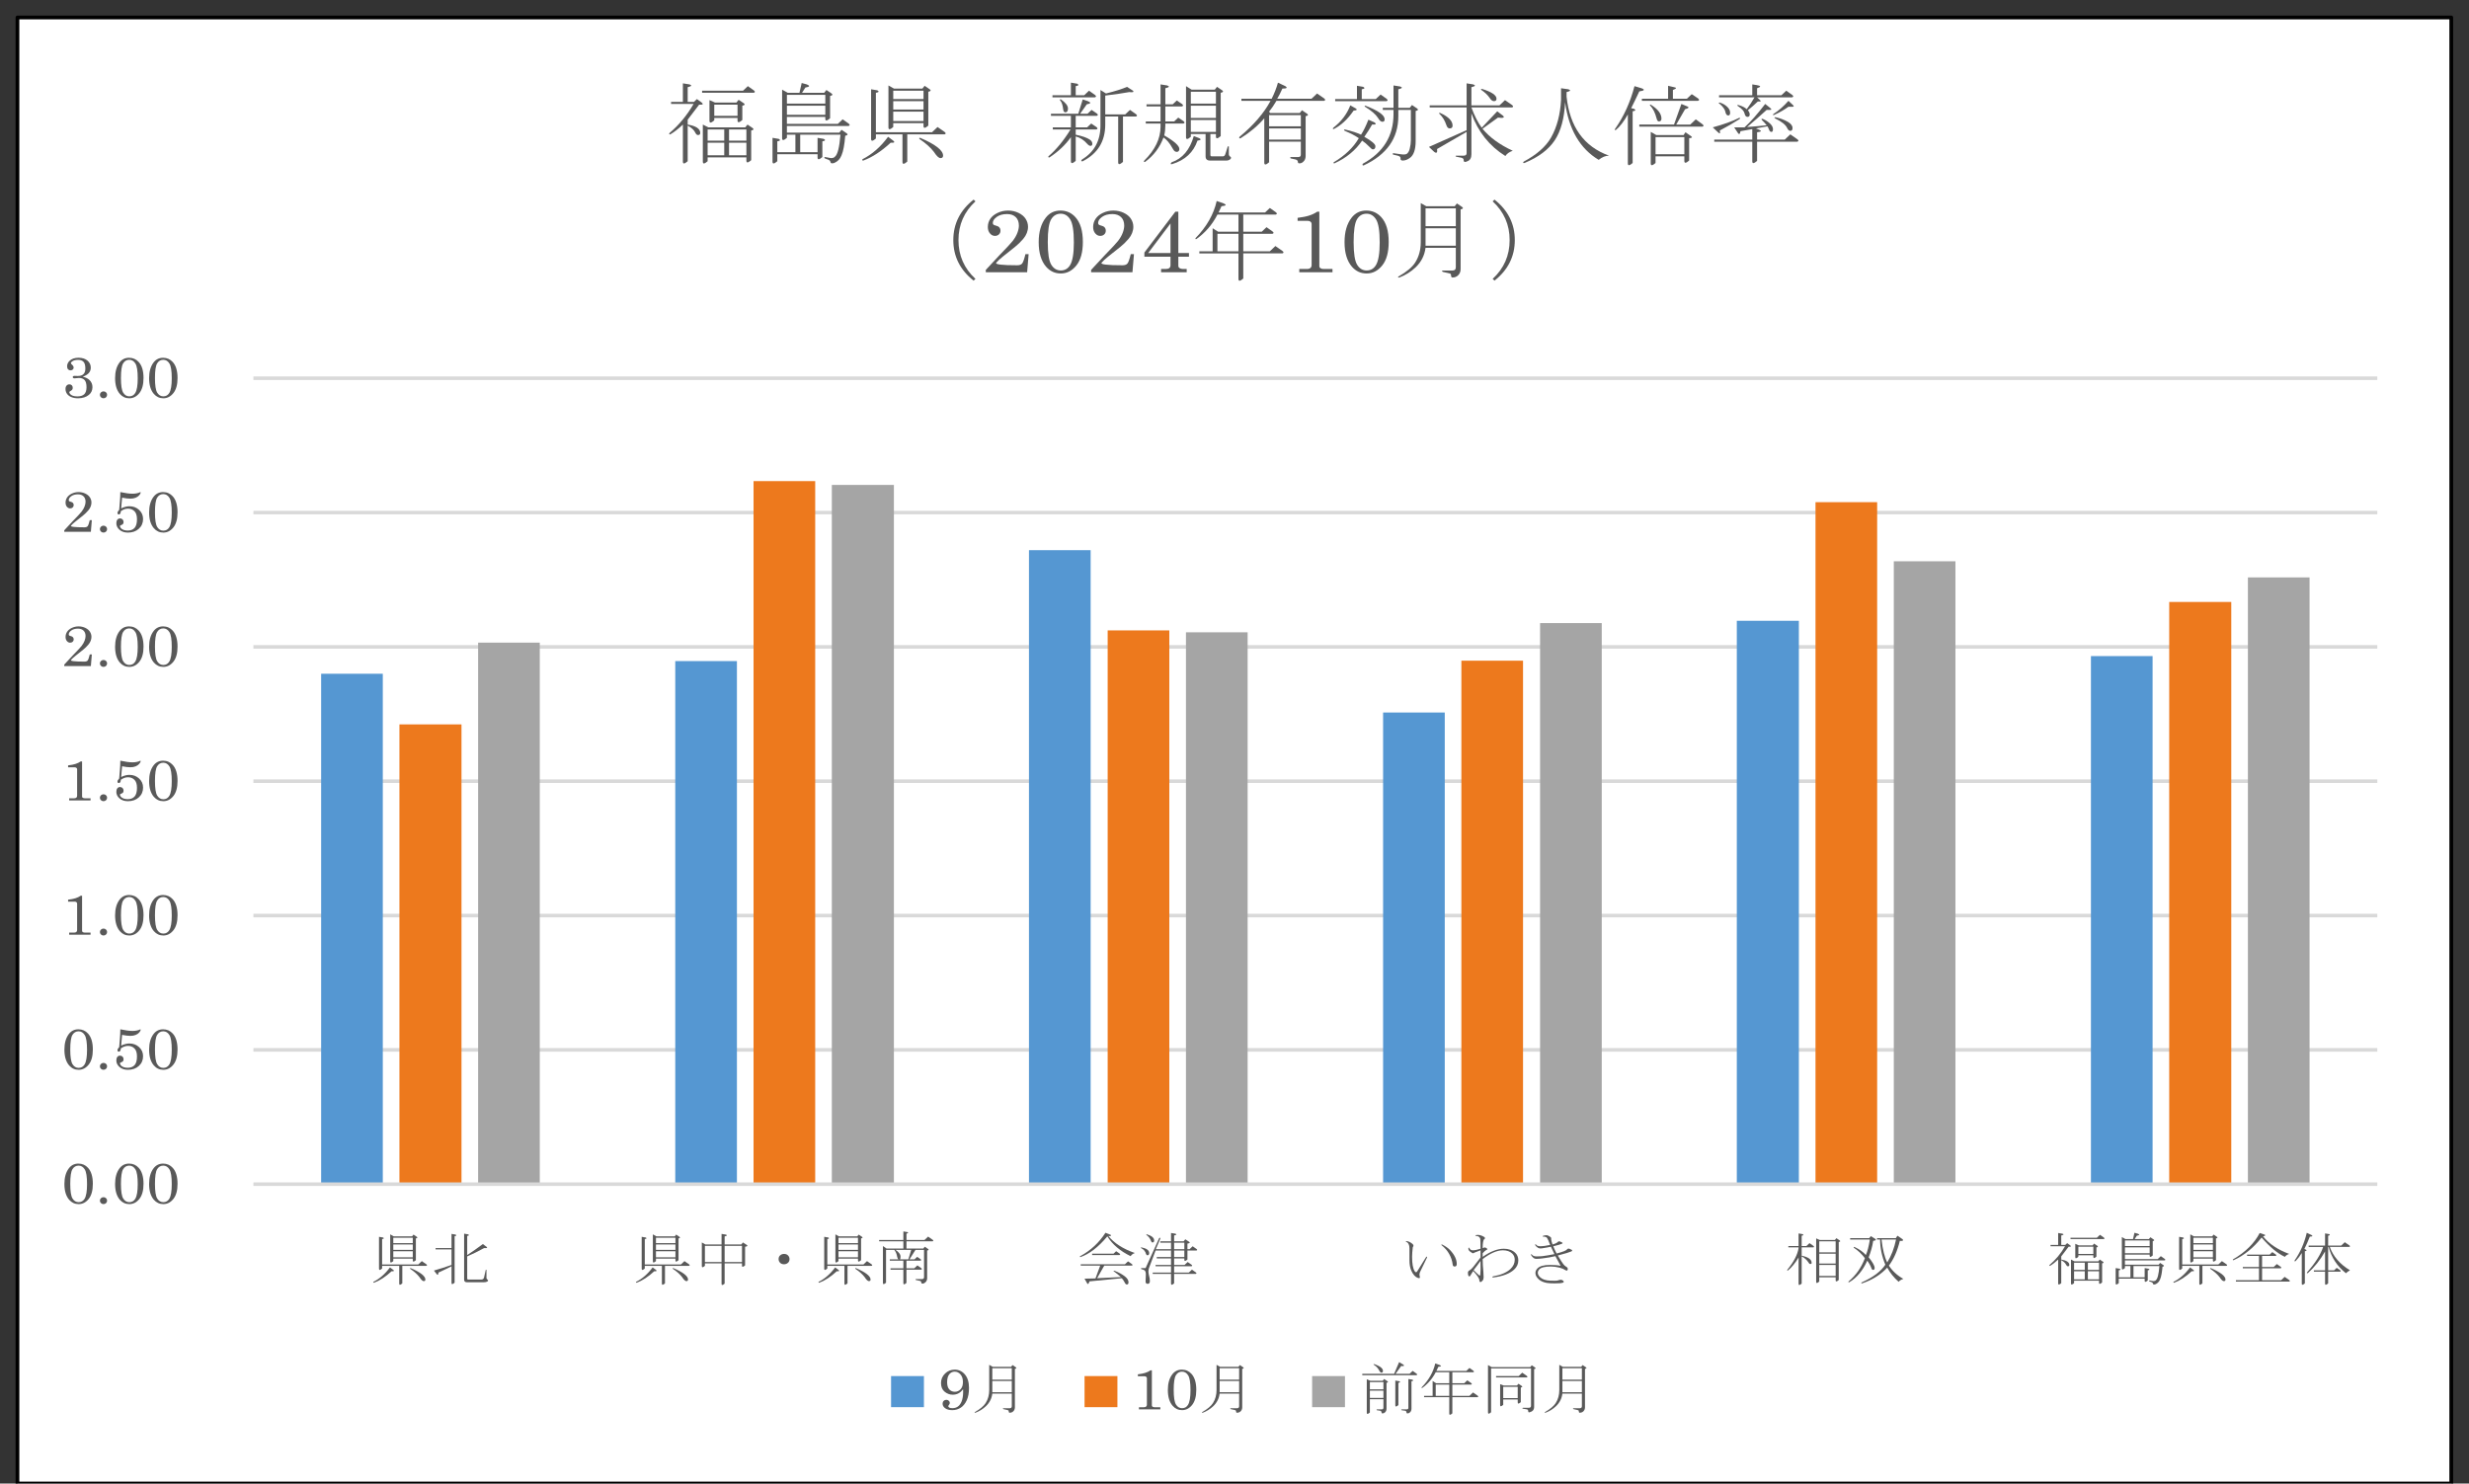
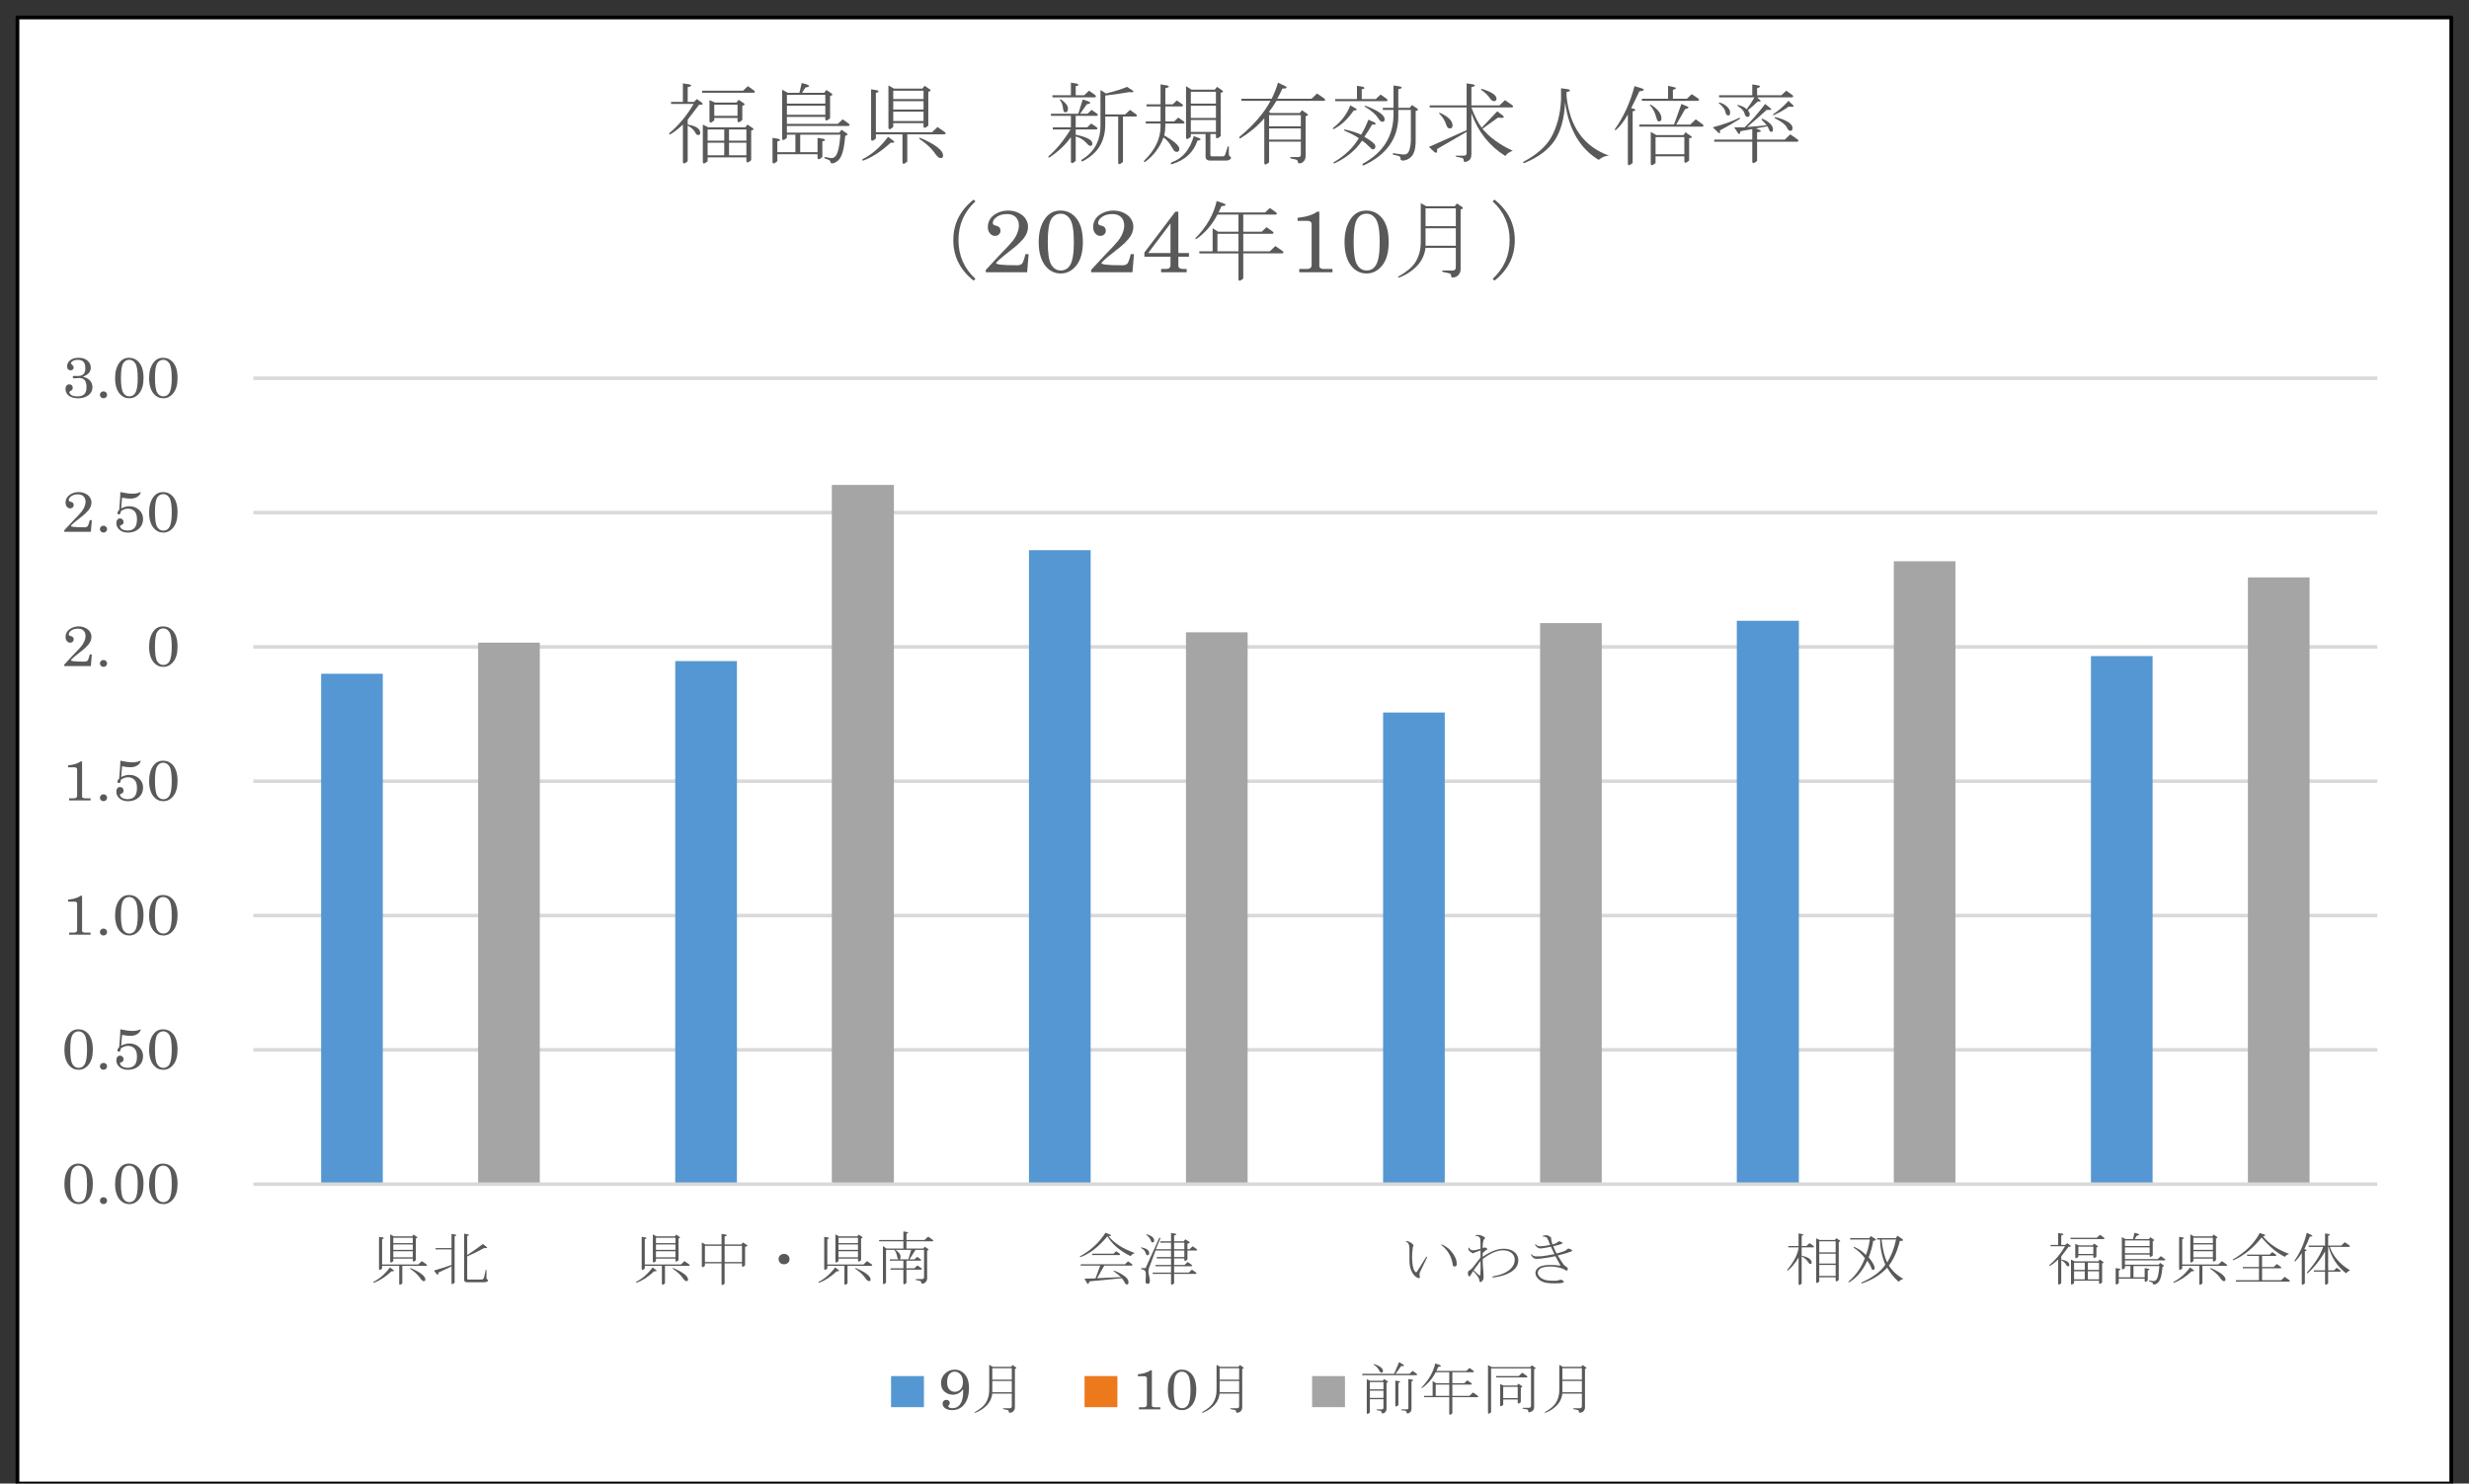
<svg xmlns="http://www.w3.org/2000/svg" version="1.1" id="レイヤー_1" x="0px" y="0px" width="495px" height="297.5px" viewBox="0 0 495 297.5" xml:space="preserve">
  <rect x="0" y="0" width="495" height="297.5" fill="#333333" stroke="none" />
  <g>
    <rect x="3.555" y="3.503" fill-rule="evenodd" clip-rule="evenodd" fill="#FFFFFF" width="487.945" height="293.997" />
    <path fill="none" stroke="#D9D9D9" stroke-width="0.72" stroke-linejoin="round" stroke-miterlimit="10" d="M50.804,75.848h425.813 M50.804,102.785h425.813 M50.804,129.722h425.813 M50.804,156.659h425.813 M50.804,183.596h425.813 M50.804,210.533h425.813" />
    <path fill="#5597D2" d="M277.292,237.47h12.363v-94.587h-12.363V237.47z M64.385,237.47h12.361v-102.36H64.385V237.47z M135.381,237.47h12.361v-104.9h-12.361V237.47z M419.202,237.47h12.361v-105.9h-12.361V237.47z M348.206,237.47h12.443V124.489 h-12.443V237.47z M206.296,237.47h12.362V110.328h-12.362V237.47z" />
-     <path fill="#ED791D" d="M80.08,237.47h12.443v-92.201H80.08V237.47z M292.987,237.47h12.36V132.493h-12.36V237.47z M222.072,237.47 h12.361V126.413h-12.361V237.47z M434.897,237.47h12.443V120.718h-12.443V237.47z M363.983,237.47h12.361V100.707h-12.361V237.47z M151.076,237.47h12.361V96.475h-12.361V237.47z" />
    <path fill="#A5A5A5" d="M95.857,237.47h12.361V128.875H95.857V237.47z M237.769,237.47h12.362V126.797h-12.362V237.47z M308.764,237.47h12.363V124.95h-12.363V237.47z M450.675,237.47h12.361V115.792h-12.361V237.47z M379.68,237.47h12.359V112.56 H379.68V237.47z M166.771,237.47h12.443V97.244h-12.443V237.47z" />
    <line fill="none" stroke="#D9D9D9" stroke-width="0.72" stroke-linejoin="round" stroke-miterlimit="10" x1="50.804" y1="237.47" x2="476.617" y2="237.47" />
    <g>
      <path fill="#595959" d="M15.718,233.344c0.774,0,1.42,0.285,1.936,0.856c0.64,0.704,0.959,1.769,0.959,3.197 c0,1.326-0.277,2.336-0.834,3.03c-0.556,0.692-1.227,1.039-2.013,1.039c-0.759,0-1.392-0.292-1.9-0.873 c-0.635-0.733-0.953-1.791-0.953-3.174c0-1.315,0.3-2.362,0.899-3.14C14.292,233.657,14.928,233.344,15.718,233.344z M15.754,233.75c-0.524,0-0.934,0.237-1.228,0.714c-0.294,0.476-0.44,1.46-0.44,2.956c0,1.462,0.152,2.438,0.455,2.926 c0.305,0.489,0.712,0.731,1.225,0.731c0.516,0,0.913-0.226,1.191-0.676c0.329-0.536,0.494-1.519,0.494-2.941 c0-1.474-0.155-2.46-0.465-2.96S16.266,233.75,15.754,233.75z" />
      <path fill="#595959" d="M20.756,240.08c0.199,0,0.367,0.068,0.507,0.203c0.139,0.136,0.208,0.297,0.208,0.485 c0,0.195-0.069,0.36-0.208,0.495c-0.14,0.136-0.31,0.203-0.513,0.203c-0.198,0-0.368-0.067-0.51-0.203 c-0.141-0.135-0.211-0.299-0.211-0.489c0-0.193,0.07-0.355,0.211-0.491C20.382,240.148,20.554,240.08,20.756,240.08z" />
      <path fill="#595959" d="M25.879,233.344c0.774,0,1.42,0.285,1.937,0.856c0.639,0.704,0.959,1.769,0.959,3.197 c0,1.326-0.278,2.336-0.834,3.03c-0.556,0.692-1.228,1.039-2.014,1.039c-0.758,0-1.392-0.292-1.899-0.873 c-0.636-0.733-0.953-1.791-0.953-3.174c0-1.315,0.3-2.362,0.899-3.14C24.454,233.657,25.089,233.344,25.879,233.344z M25.915,233.75c-0.524,0-0.934,0.237-1.227,0.714c-0.294,0.476-0.441,1.46-0.441,2.956c0,1.462,0.152,2.438,0.456,2.926 c0.304,0.489,0.712,0.731,1.224,0.731c0.517,0,0.913-0.226,1.191-0.676c0.33-0.536,0.494-1.519,0.494-2.941 c0-1.474-0.154-2.46-0.464-2.96C26.838,234,26.428,233.75,25.915,233.75z" />
      <path fill="#595959" d="M32.7,233.344c0.774,0,1.42,0.285,1.936,0.856c0.64,0.704,0.959,1.769,0.959,3.197 c0,1.326-0.278,2.336-0.834,3.03c-0.556,0.692-1.227,1.039-2.013,1.039c-0.759,0-1.393-0.292-1.9-0.873 c-0.636-0.733-0.953-1.791-0.953-3.174c0-1.315,0.3-2.362,0.899-3.14C31.274,233.657,31.91,233.344,32.7,233.344z M32.735,233.75 c-0.523,0-0.933,0.237-1.227,0.714c-0.294,0.476-0.44,1.46-0.44,2.956c0,1.462,0.152,2.438,0.455,2.926 c0.305,0.489,0.712,0.731,1.225,0.731c0.516,0,0.913-0.226,1.191-0.676c0.329-0.536,0.494-1.519,0.494-2.941 c0-1.474-0.155-2.46-0.465-2.96S33.248,233.75,32.735,233.75z" />
    </g>
    <g>
      <path fill="#595959" d="M15.718,206.412c0.774,0,1.42,0.285,1.936,0.856c0.64,0.701,0.959,1.768,0.959,3.195 c0,1.327-0.277,2.336-0.834,3.03c-0.556,0.692-1.227,1.04-2.013,1.04c-0.759,0-1.392-0.291-1.9-0.875 c-0.635-0.731-0.953-1.79-0.953-3.173c0-1.315,0.3-2.361,0.899-3.14C14.292,206.723,14.928,206.412,15.718,206.412z M15.754,206.817c-0.524,0-0.934,0.238-1.228,0.713s-0.44,1.461-0.44,2.956c0,1.462,0.152,2.437,0.455,2.925 c0.305,0.489,0.712,0.734,1.225,0.734c0.516,0,0.913-0.226,1.191-0.677c0.329-0.538,0.494-1.518,0.494-2.943 c0-1.473-0.155-2.459-0.465-2.959S16.266,206.817,15.754,206.817z" />
      <path fill="#595959" d="M20.756,213.147c0.199,0,0.367,0.067,0.507,0.203c0.139,0.135,0.208,0.297,0.208,0.484 c0,0.195-0.069,0.36-0.208,0.496c-0.14,0.135-0.31,0.203-0.513,0.203c-0.198,0-0.368-0.068-0.51-0.203 c-0.141-0.136-0.211-0.298-0.211-0.491c0-0.19,0.07-0.354,0.211-0.489C20.382,213.215,20.554,213.147,20.756,213.147z" />
      <path fill="#595959" d="M24.122,206.412c1.005,0.218,1.825,0.325,2.46,0.325c0.298,0,0.578-0.026,0.84-0.081 c0.263-0.054,0.459-0.117,0.59-0.189c0.067-0.032,0.111-0.05,0.131-0.05c0.04,0,0.06,0.027,0.06,0.085 c0,0.13-0.089,0.306-0.268,0.521c-0.179,0.215-0.423,0.388-0.73,0.516s-0.661,0.19-1.063,0.19c-0.465,0-1.019-0.067-1.662-0.203 l-0.194,2.155c0.302-0.144,0.59-0.251,0.863-0.322s0.534-0.106,0.78-0.106c0.777,0,1.431,0.243,1.961,0.731 s0.795,1.092,0.795,1.81c0,0.797-0.281,1.452-0.846,1.969c-0.563,0.513-1.294,0.771-2.191,0.771c-0.688,0-1.247-0.186-1.677-0.556 c-0.432-0.369-0.646-0.81-0.646-1.321c0-0.308,0.068-0.546,0.206-0.714c0.136-0.167,0.312-0.25,0.526-0.25 c0.211,0,0.382,0.067,0.515,0.2c0.134,0.133,0.2,0.307,0.2,0.521c0,0.162-0.033,0.288-0.098,0.379 c-0.066,0.09-0.187,0.165-0.361,0.226c-0.175,0.063-0.262,0.136-0.262,0.219c0,0.12,0.06,0.253,0.179,0.397 c0.119,0.146,0.299,0.263,0.539,0.355s0.516,0.138,0.825,0.138c0.607,0,1.07-0.178,1.391-0.536 c0.319-0.355,0.479-0.937,0.479-1.741c0-0.732-0.169-1.268-0.507-1.605c-0.337-0.339-0.768-0.509-1.292-0.509 c-0.238,0-0.477,0.043-0.715,0.125c-0.238,0.083-0.477,0.206-0.715,0.371c-0.027,0.263-0.077,0.439-0.148,0.527 c-0.072,0.089-0.163,0.133-0.274,0.133c-0.079,0-0.143-0.026-0.19-0.079s-0.071-0.125-0.071-0.221 c0-0.165,0.081-0.328,0.244-0.489c0.047-0.049,0.081-0.092,0.101-0.129l0.139-1.659C24.089,207.662,24.118,207.028,24.122,206.412 z" />
      <path fill="#595959" d="M32.7,206.412c0.774,0,1.42,0.285,1.936,0.856c0.64,0.701,0.959,1.768,0.959,3.195 c0,1.327-0.278,2.336-0.834,3.03c-0.556,0.692-1.227,1.04-2.013,1.04c-0.759,0-1.393-0.291-1.9-0.875 c-0.636-0.731-0.953-1.79-0.953-3.173c0-1.315,0.3-2.361,0.899-3.14C31.274,206.723,31.91,206.412,32.7,206.412z M32.735,206.817 c-0.523,0-0.933,0.238-1.227,0.713s-0.44,1.461-0.44,2.956c0,1.462,0.152,2.437,0.455,2.925c0.305,0.489,0.712,0.734,1.225,0.734 c0.516,0,0.913-0.226,1.191-0.677c0.329-0.538,0.494-1.518,0.494-2.943c0-1.473-0.155-2.459-0.465-2.959 S33.248,206.817,32.735,206.817z" />
    </g>
    <g>
      <path fill="#595959" d="M16.456,179.625v7.035c0,0.105,0.04,0.186,0.119,0.242c0.115,0.078,0.257,0.119,0.423,0.119h1.156v0.423 h-4.289v-0.423h0.989c0.206,0,0.359-0.046,0.458-0.139c0.1-0.092,0.149-0.215,0.149-0.369v-5.315c0-0.11-0.046-0.202-0.138-0.276 c-0.091-0.075-0.208-0.113-0.351-0.113h-1.322v-0.389c0.62-0.076,1.123-0.176,1.509-0.301c0.387-0.125,0.727-0.291,1.021-0.494 H16.456z" />
      <path fill="#595959" d="M20.756,186.214c0.199,0,0.367,0.067,0.507,0.203c0.139,0.136,0.208,0.298,0.208,0.485 c0,0.196-0.069,0.361-0.208,0.496c-0.14,0.136-0.31,0.203-0.513,0.203c-0.198,0-0.368-0.067-0.51-0.203 c-0.141-0.135-0.211-0.299-0.211-0.49s0.07-0.355,0.211-0.491C20.382,186.281,20.554,186.214,20.756,186.214z" />
      <path fill="#595959" d="M25.879,179.479c0.774,0,1.42,0.285,1.937,0.857c0.639,0.702,0.959,1.768,0.959,3.195 c0,1.328-0.278,2.337-0.834,3.029c-0.556,0.694-1.228,1.041-2.014,1.041c-0.758,0-1.392-0.291-1.899-0.874 c-0.636-0.733-0.953-1.791-0.953-3.175c0-1.314,0.3-2.36,0.899-3.139C24.454,179.791,25.089,179.479,25.879,179.479z M25.915,179.885c-0.524,0-0.934,0.238-1.227,0.713c-0.294,0.476-0.441,1.46-0.441,2.955c0,1.464,0.152,2.438,0.456,2.927 c0.304,0.489,0.712,0.733,1.224,0.733c0.517,0,0.913-0.227,1.191-0.677c0.33-0.538,0.494-1.519,0.494-2.942 c0-1.473-0.154-2.461-0.464-2.959C26.838,180.134,26.428,179.885,25.915,179.885z" />
      <path fill="#595959" d="M32.7,179.479c0.774,0,1.42,0.285,1.936,0.857c0.64,0.702,0.959,1.768,0.959,3.195 c0,1.328-0.278,2.337-0.834,3.029c-0.556,0.694-1.227,1.041-2.013,1.041c-0.759,0-1.393-0.291-1.9-0.874 c-0.636-0.733-0.953-1.791-0.953-3.175c0-1.314,0.3-2.36,0.899-3.139C31.274,179.791,31.91,179.479,32.7,179.479z M32.735,179.885 c-0.523,0-0.933,0.238-1.227,0.713c-0.294,0.476-0.44,1.46-0.44,2.955c0,1.464,0.152,2.438,0.455,2.927 c0.305,0.489,0.712,0.733,1.225,0.733c0.516,0,0.913-0.227,1.191-0.677c0.329-0.538,0.494-1.519,0.494-2.942 c0-1.473-0.155-2.461-0.465-2.959C33.659,180.134,33.248,179.885,32.735,179.885z" />
    </g>
    <g>
      <path fill="#595959" d="M16.456,152.691v7.035c0,0.105,0.04,0.188,0.119,0.242c0.115,0.08,0.257,0.119,0.423,0.119h1.156v0.422 h-4.289v-0.422h0.989c0.206,0,0.359-0.047,0.458-0.139c0.1-0.091,0.149-0.215,0.149-0.369v-5.316c0-0.107-0.046-0.2-0.138-0.275 c-0.091-0.075-0.208-0.112-0.351-0.112h-1.322v-0.389c0.62-0.075,1.123-0.175,1.509-0.302c0.387-0.127,0.727-0.291,1.021-0.494 H16.456z" />
      <path fill="#595959" d="M20.756,159.282c0.199,0,0.367,0.067,0.507,0.202c0.139,0.137,0.208,0.297,0.208,0.484 c0,0.195-0.069,0.361-0.208,0.496c-0.14,0.135-0.31,0.203-0.513,0.203c-0.198,0-0.368-0.068-0.51-0.203 c-0.141-0.135-0.211-0.299-0.211-0.49s0.07-0.354,0.211-0.49C20.382,159.35,20.554,159.282,20.756,159.282z" />
      <path fill="#595959" d="M24.122,152.545c1.005,0.219,1.825,0.328,2.46,0.328c0.298,0,0.578-0.027,0.84-0.082 c0.263-0.055,0.459-0.117,0.59-0.189c0.067-0.033,0.111-0.051,0.131-0.051c0.04,0,0.06,0.028,0.06,0.085 c0,0.132-0.089,0.306-0.268,0.521c-0.179,0.217-0.423,0.389-0.73,0.517s-0.661,0.191-1.063,0.191 c-0.465,0-1.019-0.067-1.662-0.202l-0.194,2.152c0.302-0.143,0.59-0.25,0.863-0.32c0.273-0.072,0.534-0.107,0.78-0.107 c0.777,0,1.431,0.244,1.961,0.732s0.795,1.092,0.795,1.811c0,0.797-0.281,1.451-0.846,1.967c-0.563,0.514-1.294,0.771-2.191,0.771 c-0.688,0-1.247-0.185-1.677-0.555c-0.432-0.37-0.646-0.811-0.646-1.322c0-0.309,0.068-0.546,0.206-0.713 c0.136-0.166,0.312-0.252,0.526-0.252c0.211,0,0.382,0.068,0.515,0.201c0.134,0.134,0.2,0.308,0.2,0.521 c0,0.162-0.033,0.287-0.098,0.377c-0.066,0.091-0.187,0.166-0.361,0.227c-0.175,0.063-0.262,0.137-0.262,0.221 c0,0.119,0.06,0.252,0.179,0.396s0.299,0.264,0.539,0.354c0.24,0.093,0.516,0.138,0.825,0.138c0.607,0,1.07-0.178,1.391-0.535 c0.319-0.357,0.479-0.938,0.479-1.742c0-0.731-0.169-1.268-0.507-1.605c-0.337-0.338-0.768-0.508-1.292-0.508 c-0.238,0-0.477,0.041-0.715,0.124s-0.477,0.207-0.715,0.372c-0.027,0.264-0.077,0.439-0.148,0.527 c-0.072,0.088-0.163,0.133-0.274,0.133c-0.079,0-0.143-0.027-0.19-0.08s-0.071-0.125-0.071-0.219c0-0.166,0.081-0.33,0.244-0.49 c0.047-0.051,0.081-0.093,0.101-0.131l0.139-1.656C24.089,153.797,24.118,153.162,24.122,152.545z" />
      <path fill="#595959" d="M32.7,152.545c0.774,0,1.42,0.286,1.936,0.857c0.64,0.703,0.959,1.769,0.959,3.197 c0,1.324-0.278,2.336-0.834,3.028c-0.556,0.694-1.227,1.04-2.013,1.04c-0.759,0-1.393-0.291-1.9-0.873 c-0.636-0.733-0.953-1.791-0.953-3.174c0-1.314,0.3-2.361,0.899-3.141C31.274,152.857,31.91,152.545,32.7,152.545z M32.735,152.951c-0.523,0-0.933,0.238-1.227,0.713c-0.294,0.477-0.44,1.462-0.44,2.957c0,1.461,0.152,2.438,0.455,2.926 c0.305,0.488,0.712,0.732,1.225,0.732c0.516,0,0.913-0.226,1.191-0.676c0.329-0.538,0.494-1.52,0.494-2.943 c0-1.473-0.155-2.459-0.465-2.96C33.659,153.201,33.248,152.951,32.735,152.951z" />
    </g>
    <g>
      <path fill="#595959" d="M14.234,132.343c-0.183,0.222,0.717,0.333,2.696,0.333c0.296,0,0.508-0.073,0.635-0.22 s0.271-0.553,0.434-1.218h0.411l-0.193,2.339h-5.334v-0.304l1.733-1.866c0.965-0.992,1.544-1.616,1.739-1.872 c0.277-0.365,0.48-0.717,0.607-1.057c0.127-0.34,0.19-0.649,0.19-0.927c0-0.462-0.135-0.825-0.405-1.091 c-0.27-0.265-0.646-0.397-1.126-0.397c-0.54,0-0.98,0.123-1.322,0.367c-0.341,0.244-0.512,0.503-0.512,0.778 c0,0.094,0.025,0.166,0.077,0.214c0.048,0.049,0.151,0.092,0.31,0.129c0.401,0.09,0.602,0.312,0.602,0.665 c0,0.192-0.067,0.351-0.202,0.476c-0.135,0.126-0.308,0.189-0.519,0.189c-0.242,0-0.454-0.106-0.637-0.318 s-0.274-0.49-0.274-0.832c0-0.383,0.104-0.732,0.313-1.046c0.209-0.313,0.523-0.57,0.944-0.771s0.874-0.302,1.358-0.302 c0.48,0,0.926,0.098,1.337,0.293s0.72,0.452,0.926,0.769c0.207,0.318,0.311,0.665,0.311,1.041c0,0.259-0.052,0.522-0.155,0.789 c-0.104,0.267-0.254,0.517-0.452,0.75c-0.341,0.402-0.691,0.746-1.053,1.031l-1.57,1.251 C14.706,131.853,14.417,132.121,14.234,132.343z" />
      <path fill="#595959" d="M20.756,132.348c0.199,0,0.367,0.068,0.507,0.203c0.139,0.135,0.208,0.297,0.208,0.485 c0,0.195-0.069,0.361-0.208,0.496c-0.14,0.135-0.31,0.203-0.513,0.203c-0.198,0-0.368-0.067-0.51-0.203 c-0.141-0.135-0.211-0.299-0.211-0.491c0-0.191,0.07-0.355,0.211-0.49C20.382,132.416,20.554,132.348,20.756,132.348z" />
-       <path fill="#595959" d="M25.879,125.612c0.774,0,1.42,0.286,1.937,0.857c0.639,0.703,0.959,1.768,0.959,3.196 c0,1.327-0.278,2.337-0.834,3.03c-0.556,0.694-1.228,1.04-2.014,1.04c-0.758,0-1.392-0.291-1.899-0.874 c-0.636-0.733-0.953-1.791-0.953-3.173c0-1.315,0.3-2.362,0.899-3.14C24.454,125.924,25.089,125.612,25.879,125.612z M25.915,126.018c-0.524,0-0.934,0.238-1.227,0.713c-0.294,0.476-0.441,1.461-0.441,2.957c0,1.461,0.152,2.437,0.456,2.925 c0.304,0.489,0.712,0.733,1.224,0.733c0.517,0,0.913-0.226,1.191-0.676c0.33-0.538,0.494-1.519,0.494-2.943 c0-1.473-0.154-2.459-0.464-2.959C26.838,126.268,26.428,126.018,25.915,126.018z" />
      <path fill="#595959" d="M32.7,125.612c0.774,0,1.42,0.286,1.936,0.857c0.64,0.703,0.959,1.768,0.959,3.196 c0,1.327-0.278,2.337-0.834,3.03c-0.556,0.694-1.227,1.04-2.013,1.04c-0.759,0-1.393-0.291-1.9-0.874 c-0.636-0.733-0.953-1.791-0.953-3.173c0-1.315,0.3-2.362,0.899-3.14C31.274,125.924,31.91,125.612,32.7,125.612z M32.735,126.018 c-0.523,0-0.933,0.238-1.227,0.713c-0.294,0.476-0.44,1.461-0.44,2.957c0,1.461,0.152,2.437,0.455,2.925 c0.305,0.489,0.712,0.733,1.225,0.733c0.516,0,0.913-0.226,1.191-0.676c0.329-0.538,0.494-1.519,0.494-2.943 c0-1.473-0.155-2.459-0.465-2.959C33.659,126.268,33.248,126.018,32.735,126.018z" />
    </g>
    <g>
      <path fill="#595959" d="M14.234,105.41c-0.183,0.222,0.717,0.333,2.696,0.333c0.296,0,0.508-0.073,0.635-0.22 s0.271-0.553,0.434-1.218h0.411l-0.193,2.339h-5.334v-0.304l1.733-1.866c0.965-0.992,1.544-1.616,1.739-1.871 c0.277-0.365,0.48-0.717,0.607-1.057c0.127-0.34,0.19-0.649,0.19-0.927c0-0.462-0.135-0.826-0.405-1.091 c-0.27-0.265-0.646-0.397-1.126-0.397c-0.54,0-0.98,0.122-1.322,0.367c-0.341,0.244-0.512,0.503-0.512,0.778 c0,0.094,0.025,0.166,0.077,0.214c0.048,0.049,0.151,0.092,0.31,0.129c0.401,0.09,0.602,0.312,0.602,0.665 c0,0.192-0.067,0.351-0.202,0.476c-0.135,0.126-0.308,0.189-0.519,0.189c-0.242,0-0.454-0.106-0.637-0.318 s-0.274-0.49-0.274-0.832c0-0.384,0.104-0.732,0.313-1.046c0.209-0.313,0.523-0.57,0.944-0.771s0.874-0.302,1.358-0.302 c0.48,0,0.926,0.098,1.337,0.293s0.72,0.452,0.926,0.769c0.207,0.318,0.311,0.665,0.311,1.041c0,0.259-0.052,0.522-0.155,0.789 c-0.104,0.267-0.254,0.517-0.452,0.75c-0.341,0.402-0.691,0.746-1.053,1.032l-1.57,1.251 C14.706,104.919,14.417,105.188,14.234,105.41z" />
      <path fill="#595959" d="M20.756,105.415c0.199,0,0.367,0.068,0.507,0.203c0.139,0.135,0.208,0.297,0.208,0.485 c0,0.195-0.069,0.361-0.208,0.496c-0.14,0.135-0.31,0.203-0.513,0.203c-0.198,0-0.368-0.067-0.51-0.203 c-0.141-0.135-0.211-0.299-0.211-0.491c0-0.191,0.07-0.355,0.211-0.49C20.382,105.483,20.554,105.415,20.756,105.415z" />
      <path fill="#595959" d="M24.122,98.679c1.005,0.218,1.825,0.327,2.46,0.327c0.298,0,0.578-0.027,0.84-0.081 c0.263-0.055,0.459-0.118,0.59-0.189c0.067-0.034,0.111-0.051,0.131-0.051c0.04,0,0.06,0.028,0.06,0.085 c0,0.131-0.089,0.305-0.268,0.521c-0.179,0.217-0.423,0.388-0.73,0.516c-0.308,0.127-0.661,0.191-1.063,0.191 c-0.465,0-1.019-0.067-1.662-0.203l-0.194,2.153c0.302-0.143,0.59-0.25,0.863-0.321c0.273-0.072,0.534-0.107,0.78-0.107 c0.777,0,1.431,0.244,1.961,0.733c0.53,0.488,0.795,1.092,0.795,1.81c0,0.796-0.281,1.452-0.846,1.967 c-0.563,0.515-1.294,0.772-2.191,0.772c-0.688,0-1.247-0.185-1.677-0.555c-0.432-0.37-0.646-0.811-0.646-1.322 c0-0.308,0.068-0.545,0.206-0.713c0.136-0.167,0.312-0.251,0.526-0.251c0.211,0,0.382,0.067,0.515,0.2 c0.134,0.134,0.2,0.308,0.2,0.522c0,0.162-0.033,0.287-0.098,0.377c-0.066,0.09-0.187,0.166-0.361,0.226 c-0.175,0.064-0.262,0.137-0.262,0.22c0,0.12,0.06,0.253,0.179,0.398c0.119,0.145,0.299,0.263,0.539,0.354 c0.24,0.092,0.516,0.138,0.825,0.138c0.607,0,1.07-0.178,1.391-0.536c0.319-0.357,0.479-0.938,0.479-1.742 c0-0.733-0.169-1.268-0.507-1.606c-0.337-0.338-0.768-0.507-1.292-0.507c-0.238,0-0.477,0.042-0.715,0.124 s-0.477,0.207-0.715,0.372c-0.027,0.263-0.077,0.439-0.148,0.527c-0.072,0.088-0.163,0.132-0.274,0.132 c-0.079,0-0.143-0.026-0.19-0.079s-0.071-0.126-0.071-0.22c0-0.166,0.081-0.329,0.244-0.491c0.047-0.049,0.081-0.092,0.101-0.129 l0.139-1.657C24.089,99.931,24.118,99.295,24.122,98.679z" />
      <path fill="#595959" d="M32.7,98.679c0.774,0,1.42,0.286,1.936,0.857c0.64,0.703,0.959,1.768,0.959,3.196 c0,1.327-0.278,2.337-0.834,3.03c-0.556,0.694-1.227,1.04-2.013,1.04c-0.759,0-1.393-0.291-1.9-0.874 c-0.636-0.733-0.953-1.791-0.953-3.174c0-1.315,0.3-2.362,0.899-3.14C31.274,98.991,31.91,98.679,32.7,98.679z M32.735,99.085 c-0.523,0-0.933,0.238-1.227,0.713c-0.294,0.476-0.44,1.461-0.44,2.957c0,1.462,0.152,2.437,0.455,2.926 c0.305,0.488,0.712,0.733,1.225,0.733c0.516,0,0.913-0.226,1.191-0.677c0.329-0.537,0.494-1.518,0.494-2.942 c0-1.473-0.155-2.459-0.465-2.959C33.659,99.335,33.248,99.085,32.735,99.085z" />
    </g>
    <g>
      <path fill="#595959" d="M16.6,75.545c0.567,0.131,1.011,0.349,1.328,0.654c0.405,0.387,0.607,0.866,0.607,1.438 c0,0.646-0.242,1.165-0.727,1.556c-0.552,0.451-1.271,0.676-2.156,0.676c-0.532,0-0.99-0.083-1.373-0.248 c-0.384-0.165-0.67-0.389-0.86-0.671c-0.19-0.282-0.286-0.599-0.286-0.953c0-0.285,0.073-0.511,0.221-0.676 c0.146-0.166,0.331-0.248,0.554-0.248c0.202,0,0.365,0.063,0.488,0.188c0.123,0.126,0.185,0.298,0.185,0.516 c0,0.139-0.031,0.257-0.096,0.352c-0.063,0.097-0.174,0.186-0.333,0.268c-0.171,0.086-0.256,0.169-0.256,0.248 c0,0.113,0.06,0.239,0.181,0.381c0.121,0.14,0.3,0.253,0.536,0.338c0.236,0.083,0.536,0.126,0.897,0.126 c0.623,0,1.084-0.146,1.385-0.438c0.299-0.291,0.449-0.758,0.449-1.4c0-0.672-0.128-1.15-0.385-1.434 c-0.255-0.284-0.636-0.426-1.14-0.426c-0.136,0-0.304,0.015-0.507,0.045c-0.162,0.022-0.279,0.034-0.352,0.034 c-0.119,0-0.211-0.023-0.277-0.07c-0.064-0.047-0.098-0.107-0.098-0.178c0-0.079,0.03-0.14,0.093-0.183 c0.061-0.043,0.161-0.065,0.301-0.065l0.327,0.011l0.286,0.011c0.504,0,0.884-0.122,1.138-0.366s0.381-0.621,0.381-1.131 c0-0.626-0.121-1.072-0.363-1.337c-0.242-0.264-0.604-0.396-1.084-0.396c-0.44,0-0.792,0.075-1.054,0.225 c-0.263,0.15-0.394,0.289-0.394,0.416c0,0.083,0.075,0.193,0.227,0.332c0.214,0.187,0.321,0.382,0.321,0.584 c0,0.154-0.06,0.283-0.179,0.389c-0.119,0.104-0.271,0.157-0.458,0.157c-0.199,0-0.361-0.072-0.485-0.214 c-0.126-0.143-0.188-0.342-0.188-0.598c0-0.398,0.151-0.751,0.453-1.06c0.429-0.436,1.042-0.654,1.841-0.654 c0.746,0,1.342,0.189,1.786,0.569c0.445,0.379,0.667,0.849,0.667,1.409c0,0.402-0.12,0.75-0.36,1.043 C17.601,75.061,17.188,75.32,16.6,75.545z" />
      <path fill="#595959" d="M20.756,78.482c0.199,0,0.367,0.068,0.507,0.203c0.139,0.135,0.208,0.297,0.208,0.485 c0,0.195-0.069,0.361-0.208,0.496c-0.14,0.135-0.31,0.203-0.513,0.203c-0.198,0-0.368-0.067-0.51-0.203 c-0.141-0.135-0.211-0.299-0.211-0.491c0-0.191,0.07-0.355,0.211-0.49C20.382,78.55,20.554,78.482,20.756,78.482z" />
      <path fill="#595959" d="M25.879,71.746c0.774,0,1.42,0.286,1.937,0.856c0.639,0.703,0.959,1.769,0.959,3.196 c0,1.327-0.278,2.337-0.834,3.03c-0.556,0.694-1.228,1.04-2.014,1.04c-0.758,0-1.392-0.291-1.899-0.874 c-0.636-0.733-0.953-1.791-0.953-3.174c0-1.315,0.3-2.362,0.899-3.14C24.454,72.058,25.089,71.746,25.879,71.746z M25.915,72.152 c-0.524,0-0.934,0.238-1.227,0.713c-0.294,0.476-0.441,1.461-0.441,2.957c0,1.462,0.152,2.437,0.456,2.926 c0.304,0.488,0.712,0.733,1.224,0.733c0.517,0,0.913-0.226,1.191-0.677c0.33-0.537,0.494-1.518,0.494-2.942 c0-1.473-0.154-2.459-0.464-2.959C26.838,72.402,26.428,72.152,25.915,72.152z" />
      <path fill="#595959" d="M32.7,71.746c0.774,0,1.42,0.286,1.936,0.856c0.64,0.703,0.959,1.769,0.959,3.196 c0,1.327-0.278,2.337-0.834,3.03c-0.556,0.694-1.227,1.04-2.013,1.04c-0.759,0-1.393-0.291-1.9-0.874 c-0.636-0.733-0.953-1.791-0.953-3.174c0-1.315,0.3-2.362,0.899-3.14C31.274,72.058,31.91,71.746,32.7,71.746z M32.735,72.152 c-0.523,0-0.933,0.238-1.227,0.713c-0.294,0.476-0.44,1.461-0.44,2.957c0,1.462,0.152,2.437,0.455,2.926 c0.305,0.488,0.712,0.733,1.225,0.733c0.516,0,0.913-0.226,1.191-0.677c0.329-0.537,0.494-1.518,0.494-2.942 c0-1.473-0.155-2.459-0.465-2.959C33.659,72.402,33.248,72.152,32.735,72.152z" />
    </g>
    <g>
      <path fill="#595959" d="M74.989,257.227c-0.16,0-0.191-0.061-0.096-0.181c1.239-0.631,2.335-1.593,3.288-2.886l0.667,0.496 c0.254,0.21,0.143,0.301-0.334,0.271C77.308,256.039,76.133,256.806,74.989,257.227z M76.609,253.574h7.242l0.715-0.677 l0.905,0.632c0.191,0.149,0.191,0.255,0,0.315h-4.813v3.518c-0.413,0.36-0.619,0.375-0.619,0.045v-3.563h-3.431v0.541 c-0.413,0.36-0.62,0.376-0.62,0.045v-6.403l0.811,0.135c0.254,0.15,0.19,0.256-0.19,0.316V253.574z M83.375,248.343v4.374 c-0.412,0.361-0.619,0.376-0.619,0.045v-0.36h-3.907v0.496c-0.413,0.36-0.619,0.376-0.619,0.045v-5.411l0.715,0.405h3.669 l0.286-0.36l0.667,0.451C83.757,248.178,83.692,248.283,83.375,248.343z M78.849,249.29h3.907v-1.082h-3.907V249.29z M78.849,250.643h3.907v-1.082h-3.907V250.643z M78.849,252.131h3.907v-1.218h-3.907V252.131z M85.281,256.596 c0,0.21-0.111,0.315-0.333,0.315c-0.223,0-0.509-0.271-0.858-0.812c-0.445-0.571-1.048-1.112-1.811-1.624 c-0.127-0.12-0.111-0.18,0.048-0.18C84.297,255.138,85.281,255.904,85.281,256.596z" />
      <path fill="#595959" d="M90.523,250.553H87.33v-0.271h3.193v-2.841l0.81,0.135c0.254,0.15,0.19,0.256-0.19,0.315v9.335 c-0.413,0.36-0.619,0.376-0.619,0.045v-3.337c-0.827,0.421-1.7,0.842-2.621,1.263c-0.032,0.481-0.159,0.571-0.381,0.271 l-0.524-0.677c1.238-0.36,2.413-0.736,3.526-1.127V250.553z M93.62,257.137c-0.381,0-0.571-0.181-0.571-0.541v-9.2l0.81,0.136 c0.254,0.15,0.19,0.256-0.19,0.315v3.833c1.017-0.661,2.064-1.397,3.146-2.209l0.523,0.405c0.508,0.331,0.412,0.466-0.286,0.406 c-1.144,0.631-2.271,1.188-3.383,1.668v4.465c0,0.12,0.063,0.181,0.19,0.181h2.621c0.317,0,0.508-0.15,0.571-0.451l0.334-1.488 c0.063-0.061,0.111-0.061,0.143,0v1.578c0,0.15,0.063,0.271,0.191,0.361c0.19,0.15,0.174,0.285-0.048,0.405 c-0.16,0.091-0.397,0.136-0.715,0.136H93.62z" />
    </g>
    <g>
      <path fill="#595959" d="M127.649,257.227c-0.159,0-0.19-0.061-0.095-0.181c1.238-0.631,2.335-1.593,3.288-2.886l0.667,0.496 c0.254,0.21,0.143,0.301-0.334,0.271C129.968,256.039,128.793,256.806,127.649,257.227z M129.27,253.574h7.243l0.715-0.677 l0.905,0.632c0.19,0.149,0.19,0.255,0,0.315h-4.813v3.518c-0.413,0.36-0.619,0.375-0.619,0.045v-3.563h-3.432v0.541 c-0.413,0.36-0.619,0.376-0.619,0.045v-6.403l0.811,0.135c0.254,0.15,0.19,0.256-0.191,0.316V253.574z M136.036,248.343v4.374 c-0.413,0.361-0.619,0.376-0.619,0.045v-0.36h-3.907v0.496c-0.413,0.36-0.62,0.376-0.62,0.045v-5.411l0.715,0.405h3.669 l0.286-0.36l0.667,0.451C136.418,248.178,136.354,248.283,136.036,248.343z M131.51,249.29h3.907v-1.082h-3.907V249.29z M131.51,250.643h3.907v-1.082h-3.907V250.643z M131.51,252.131h3.907v-1.218h-3.907V252.131z M137.942,256.596 c0,0.21-0.112,0.315-0.334,0.315s-0.508-0.271-0.857-0.812c-0.445-0.571-1.048-1.112-1.811-1.624 c-0.127-0.12-0.112-0.18,0.048-0.18C136.958,255.138,137.942,255.904,137.942,256.596z" />
      <path fill="#595959" d="M145.28,247.937v1.624h3.336l0.333-0.406l0.763,0.496c0.254,0.181,0.144,0.301-0.333,0.361v3.742 c-0.413,0.361-0.62,0.376-0.62,0.046v-0.451h-3.479v4.059c-0.413,0.36-0.619,0.376-0.619,0.045v-4.104h-3.336v0.496 c-0.413,0.36-0.619,0.376-0.619,0.045v-4.735l0.715,0.406h3.24v-2.119l0.857,0.135 C145.868,247.696,145.788,247.816,145.28,247.937z M144.661,249.831h-3.336v3.247h3.336V249.831z M148.759,253.078v-3.247h-3.479 v3.247H148.759z" />
      <path fill="#595959" d="M158.289,252.491c0,0.301-0.095,0.542-0.286,0.722c-0.222,0.211-0.492,0.316-0.81,0.316 s-0.572-0.091-0.763-0.271c-0.223-0.21-0.333-0.466-0.333-0.767c0-0.3,0.095-0.541,0.285-0.721 c0.222-0.211,0.493-0.316,0.811-0.316s0.571,0.091,0.763,0.271C158.178,251.936,158.289,252.191,158.289,252.491z" />
      <path fill="#595959" d="M164.246,257.227c-0.16,0-0.191-0.061-0.096-0.181c1.239-0.631,2.335-1.593,3.288-2.886l0.667,0.496 c0.254,0.21,0.143,0.301-0.334,0.271C166.564,256.039,165.39,256.806,164.246,257.227z M165.866,253.574h7.242l0.715-0.677 l0.905,0.632c0.19,0.149,0.19,0.255,0,0.315h-4.813v3.518c-0.413,0.36-0.619,0.375-0.619,0.045v-3.563h-3.431v0.541 c-0.413,0.36-0.62,0.376-0.62,0.045v-6.403l0.811,0.135c0.254,0.15,0.19,0.256-0.19,0.316V253.574z M172.632,248.343v4.374 c-0.413,0.361-0.619,0.376-0.619,0.045v-0.36h-3.907v0.496c-0.413,0.36-0.619,0.376-0.619,0.045v-5.411l0.714,0.405h3.67 l0.285-0.36l0.668,0.451C173.014,248.178,172.949,248.283,172.632,248.343z M168.105,249.29h3.907v-1.082h-3.907V249.29z M168.105,250.643h3.907v-1.082h-3.907V250.643z M168.105,252.131h3.907v-1.218h-3.907V252.131z M174.538,256.596 c0,0.21-0.111,0.315-0.333,0.315c-0.223,0-0.509-0.271-0.858-0.812c-0.445-0.571-1.048-1.112-1.811-1.624 c-0.127-0.12-0.111-0.18,0.048-0.18C173.554,255.138,174.538,255.904,174.538,256.596z" />
      <path fill="#595959" d="M179.304,250.643h-1.668v6.584c-0.413,0.36-0.62,0.376-0.62,0.045v-7.396l0.715,0.496h3.384v-1.443h-4.86 v-0.271h4.86v-1.713l0.81,0.135c0.255,0.09,0.19,0.195-0.19,0.315v1.263h3.621l0.715-0.676l0.905,0.631 c0.191,0.15,0.191,0.256,0,0.315h-5.241v1.443h3.384l0.285-0.36l0.667,0.45c0.191,0.15,0.127,0.256-0.19,0.316v5.547 c0,0.33-0.111,0.601-0.333,0.812c-0.191,0.18-0.382,0.271-0.572,0.271s-0.286-0.091-0.286-0.271c0-0.15-0.079-0.241-0.238-0.271 l-0.81-0.181c-0.127-0.061-0.127-0.12,0-0.181h1.191c0.286,0,0.429-0.135,0.429-0.405v-5.457h-1.716l-1.191,1.895h1.001 l0.524-0.496l0.667,0.45c0.19,0.15,0.19,0.256,0,0.316h-2.812v1.533h1.572l0.62-0.587l0.762,0.542 c0.191,0.149,0.191,0.255,0,0.315h-2.954v2.66c-0.413,0.361-0.619,0.376-0.619,0.045v-2.705h-2.573v-0.271h2.573v-1.533h-2.717 v-0.271h1.764c-0.127-0.03-0.223-0.195-0.286-0.496C179.78,251.47,179.589,251.004,179.304,250.643z M180.447,252.537h1.667 l0.572-1.895h-3.145c0.698,0.481,1.031,0.947,1,1.398C180.542,252.251,180.511,252.416,180.447,252.537z" />
    </g>
    <g>
      <path fill="#595959" d="M221.625,247.216l1.048,0.405c0.159,0.241,0,0.315-0.477,0.226c1.207,1.474,2.985,2.615,5.337,3.428 c-0.381,0.12-0.667,0.33-0.857,0.631c-2.097-1.022-3.653-2.345-4.67-3.969c-1.811,2.165-3.605,3.548-5.385,4.149 c-0.159,0-0.175-0.061-0.048-0.181C218.67,250.763,220.354,249.199,221.625,247.216z M224.722,256.1 c-0.413-0.392-0.874-0.767-1.382-1.128c-0.159-0.12-0.127-0.165,0.096-0.135c0.826,0.301,1.54,0.691,2.144,1.172 c0.445,0.361,0.668,0.737,0.668,1.128c0,0.301-0.112,0.45-0.334,0.45c-0.159,0-0.303-0.135-0.429-0.405 c-0.096-0.211-0.286-0.496-0.572-0.856l-6.48,0.631c-0.19,0.571-0.365,0.677-0.523,0.315l-0.477-0.856l2.191-0.045l0.953-2.57 h-3.907v-0.271h8.863l0.619-0.587l0.763,0.541c0.19,0.15,0.19,0.256,0,0.316h-5.527l-1.43,2.525L224.722,256.1z M218.956,251.409 h4.289l0.523-0.496l0.667,0.451c0.191,0.15,0.191,0.256,0,0.315h-5.479V251.409z" />
      <path fill="#595959" d="M230.393,251.274c0,0.3-0.112,0.45-0.334,0.45c-0.127,0-0.223-0.075-0.286-0.225 c-0.127-0.542-0.46-0.947-1-1.218c-0.096-0.091-0.064-0.136,0.095-0.136C229.884,250.357,230.393,250.732,230.393,251.274z M230.535,256.866c0,0.391-0.143,0.586-0.429,0.586c-0.317,0-0.461-0.181-0.429-0.541c0.031-0.331,0.048-0.736,0.048-1.218 c0.03-0.602-0.112-0.947-0.43-1.037l-0.523-0.181v-0.18h0.905l2.716-5.998c0.159-0.15,0.238-0.12,0.238,0.09l-0.905,2.12h3.05 v-1.309h-2.145v-0.271h2.145v-1.668l0.857,0.135c0.35,0.12,0.27,0.241-0.238,0.361v1.172h1.906l0.334-0.405l0.762,0.496 c0.254,0.18,0.144,0.301-0.333,0.36v1.128h0.429l0.619-0.587l0.763,0.541c0.19,0.15,0.19,0.256,0,0.316h-1.811v1.804 c-0.413,0.36-0.62,0.376-0.62,0.045v-0.271h-2.049v1.308h2.097l0.619-0.586l0.763,0.541c0.19,0.15,0.19,0.256,0,0.315h-3.479 v1.263h2.954l0.62-0.586l0.762,0.541c0.191,0.15,0.191,0.256,0,0.315h-4.336v1.895c-0.413,0.36-0.619,0.375-0.619,0.045v-1.939 h-3.669v-0.271h3.669v-1.263h-3.098v-0.271h3.098v-1.308h-2.859v-0.271h2.859v-1.308h-3.098l-1.238,3.292 c-0.223,0.511-0.255,1.052-0.096,1.623C230.471,256.175,230.535,256.565,230.535,256.866z M231.393,248.749 c0,0.271-0.111,0.405-0.333,0.405c-0.127,0-0.223-0.09-0.286-0.271c-0.159-0.48-0.461-0.887-0.905-1.218 c-0.096-0.12-0.064-0.165,0.096-0.135C230.916,247.832,231.393,248.237,231.393,248.749z M237.444,250.508v-1.309h-2.049v1.309 H237.444z M237.444,252.086v-1.308h-2.049v1.308H237.444z" />
    </g>
    <g>
      <path fill="#595959" d="M282.577,250.327c0-0.691-0.223-1.128-0.667-1.308c-0.127-0.061-0.112-0.105,0.048-0.136 c0.381,0.03,0.763,0.195,1.144,0.496c0.316,0.24,0.364,0.481,0.143,0.722c-0.095,0.781-0.143,1.428-0.143,1.939 c0,1.383,0.173,2.345,0.524,2.886c0.19,0.271,0.363,0.271,0.523,0c0.54-0.872,1.127-1.818,1.764-2.841 c0.126-0.15,0.19-0.12,0.19,0.09c-0.477,0.962-0.905,1.849-1.286,2.661c-0.223,0.421-0.286,0.767-0.191,1.037 c0.126,0.391,0.017,0.525-0.333,0.405c-0.542-0.18-0.985-0.661-1.334-1.442c-0.256-0.571-0.382-1.263-0.382-2.075 C282.577,251.95,282.577,251.139,282.577,250.327z M290.678,250.643c0.922,0.962,1.382,1.909,1.382,2.841 c0,0.331-0.143,0.496-0.429,0.496c-0.223,0-0.351-0.12-0.381-0.36c-0.096-0.782-0.334-1.503-0.715-2.165 c-0.351-0.631-0.857-1.217-1.525-1.759c-0.095-0.09-0.064-0.135,0.096-0.135C289.772,249.892,290.297,250.252,290.678,250.643z" />
      <path fill="#595959" d="M294.823,255.738c-0.063,0.15-0.143,0.226-0.238,0.226c-0.19,0-0.285-0.256-0.285-0.767 c0-0.181,0.11-0.331,0.333-0.451s0.477-0.36,0.763-0.722c0.508-0.631,0.984-1.247,1.43-1.849c0-0.48,0-0.962,0-1.443 c-0.413,0.15-0.811,0.301-1.191,0.451c-0.127,0.091-0.238,0.136-0.334,0.136c-0.095,0-0.206-0.061-0.333-0.181 c-0.445-0.24-0.636-0.526-0.572-0.856c0.063-0.12,0.127-0.12,0.19,0c0.128,0.301,0.365,0.45,0.715,0.45s0.858-0.104,1.525-0.315 c0-0.901-0.017-1.563-0.048-1.984c-0.096-0.36-0.365-0.556-0.811-0.586c-0.254,0-0.254-0.06,0-0.181 c0.509-0.09,1.049,0.046,1.62,0.406c0.191,0.181,0.191,0.315,0,0.406c-0.222,0.18-0.333,0.781-0.333,1.804 c0.159-0.03,0.317-0.075,0.477-0.136c0.158,0.061,0.302,0.15,0.429,0.271c0.096,0.091,0.048,0.166-0.143,0.226 c-0.255,0.15-0.509,0.376-0.763,0.677c0,0.24,0,0.48,0,0.722c1.557-1.083,2.97-1.624,4.241-1.624c0.952,0,1.715,0.271,2.287,0.812 c0.413,0.392,0.619,0.902,0.619,1.533c0,0.692-0.27,1.293-0.81,1.805c-0.89,0.842-2.319,1.383-4.289,1.623 c-0.127-0.03-0.127-0.105,0-0.226c1.589-0.271,2.764-0.767,3.526-1.488c0.571-0.541,0.857-1.157,0.857-1.849 c0-0.511-0.175-0.932-0.524-1.263c-0.444-0.421-1.063-0.632-1.858-0.632c-1.175,0-2.525,0.587-4.05,1.759 c0,0.782,0.048,1.624,0.143,2.525c0.032,0.301,0.048,0.677,0.048,1.128c0,0.271-0.063,0.48-0.19,0.631 c-0.159,0.211-0.302,0.316-0.429,0.316c-0.159,0-0.238-0.121-0.238-0.361c0-0.36-0.413-0.977-1.239-1.849 C295.157,255.183,294.982,255.468,294.823,255.738z M295.443,254.701c0.381,0.391,0.746,0.736,1.096,1.037 c0.127,0.091,0.206,0.061,0.238-0.09c0.063-0.602,0.079-1.533,0.048-2.796C296.38,253.483,295.92,254.1,295.443,254.701z" />
      <path fill="#595959" d="M310.787,249.65c-0.286-0.751-0.493-1.218-0.62-1.397c-0.127-0.181-0.396-0.271-0.81-0.271 c-0.096,0-0.111-0.046-0.048-0.136c0.444-0.15,0.778-0.181,1.001-0.09c0.095,0.03,0.254,0.12,0.477,0.271 c0.19,0.12,0.254,0.271,0.19,0.451c0.031,0.3,0.127,0.661,0.285,1.082c0.445-0.12,0.763-0.256,0.953-0.406 c0.127-0.15,0.238-0.226,0.334-0.226c0.127,0,0.238,0.03,0.333,0.091c0.096,0.03,0.191,0.075,0.286,0.135 c0.159,0.091,0.144,0.181-0.048,0.271c-0.254,0.12-0.825,0.286-1.715,0.496c0.223,0.541,0.444,1.022,0.667,1.443 c0.508-0.12,1.001-0.271,1.478-0.451c0.317-0.12,0.54-0.255,0.667-0.405c0.095-0.121,0.238-0.15,0.429-0.091 c0.286,0.12,0.444,0.195,0.477,0.226c0.127,0.12,0.095,0.226-0.096,0.315c-0.381,0.15-0.683,0.256-0.905,0.316 c-0.604,0.18-1.207,0.346-1.811,0.496c0.54,0.901,0.905,1.473,1.096,1.713c0.19,0.241,0.365,0.406,0.524,0.496 c0.286,0.15,0.413,0.331,0.381,0.541c-0.031,0.301-0.19,0.361-0.477,0.181c-0.317-0.21-0.715-0.376-1.19-0.496 c-0.572-0.15-1.145-0.226-1.716-0.226c-1.207,0-1.985,0.195-2.335,0.587c-0.19,0.21-0.286,0.436-0.286,0.676 c0,0.301,0.159,0.602,0.477,0.902c0.445,0.421,1.128,0.646,2.049,0.676c0.826,0.03,1.318,0.016,1.478-0.045 c0.254-0.09,0.461-0.135,0.619-0.135c0.19,0,0.365,0.09,0.524,0.271c0.127,0.12,0.079,0.226-0.143,0.315 c-0.223,0.09-0.763,0.136-1.62,0.136c-0.699,0-1.224-0.03-1.573-0.091c-0.667-0.12-1.19-0.346-1.572-0.676 c-0.477-0.421-0.715-0.857-0.715-1.309c0-0.33,0.127-0.631,0.382-0.901c0.444-0.481,1.302-0.722,2.573-0.722 c0.857,0,1.556,0.061,2.096,0.181c-0.349-0.632-0.698-1.278-1.048-1.939c-0.763,0.181-1.636,0.331-2.621,0.451 c-0.477,0.06-0.89,0.09-1.238,0.09c-0.191,0-0.365-0.06-0.524-0.18c-0.223-0.181-0.397-0.392-0.524-0.632 c0-0.15,0.063-0.165,0.19-0.045c0.191,0.24,0.477,0.36,0.858,0.36c0.571,0,0.984-0.015,1.238-0.045 c0.699-0.09,1.509-0.226,2.431-0.405c-0.223-0.421-0.461-0.917-0.715-1.488c-0.35,0.09-0.921,0.195-1.716,0.315 c-0.381,0.06-0.667,0.03-0.857-0.09c-0.223-0.121-0.413-0.301-0.572-0.542c-0.031-0.21,0.032-0.24,0.191-0.09 c0.127,0.211,0.429,0.315,0.905,0.315C309.294,249.921,309.929,249.831,310.787,249.65z" />
    </g>
    <g>
      <path fill="#595959" d="M360.59,250.146h-2.049v-0.271h2.049v-2.525l0.81,0.136c0.255,0.15,0.191,0.255-0.19,0.315v2.074h0.953 l0.619-0.586l0.763,0.541c0.19,0.15,0.19,0.256,0,0.315h-2.335v1.669c1.335,0.271,2.002,0.751,2.002,1.442 c0,0.15-0.096,0.226-0.286,0.226c-0.127,0-0.254-0.12-0.381-0.36c-0.35-0.511-0.795-0.902-1.335-1.173v5.457 c-0.413,0.36-0.619,0.376-0.619,0.045v-5.276c-0.667,1.112-1.382,1.984-2.145,2.615c-0.158,0-0.19-0.06-0.095-0.18 c1.302-1.594,2.049-3.037,2.239-4.329V250.146z M364.116,248.343l0.715,0.315h3.049l0.286-0.36l0.667,0.451 c0.191,0.15,0.127,0.255-0.19,0.315v7.621c-0.413,0.36-0.619,0.376-0.619,0.045v-0.586h-3.288v0.856 c-0.413,0.361-0.619,0.376-0.619,0.045V248.343z M368.023,248.929h-3.288v2.21h3.288V248.929z M368.023,251.409h-3.288v1.984 h3.288V251.409z M364.735,253.664v2.21h3.288v-2.21H364.735z" />
      <path fill="#595959" d="M374.646,252.131c0.795,0.992,1.191,1.698,1.191,2.119c0,0.271-0.095,0.406-0.286,0.406 c-0.158,0-0.27-0.09-0.333-0.271c-0.159-0.481-0.445-1.007-0.857-1.578c-0.89,1.983-2.097,3.427-3.622,4.329 c-0.19,0.029-0.223-0.03-0.095-0.181c1.461-1.232,2.541-2.781,3.24-4.645c-0.636-0.842-1.366-1.533-2.192-2.074 c-0.096-0.121-0.063-0.181,0.096-0.181c1.017,0.48,1.778,1.022,2.287,1.623c0.317-0.691,0.588-1.729,0.81-3.111h-3.955v-0.271 h3.813l0.333-0.406l0.953,0.587c0.159,0.18,0,0.3-0.477,0.36C375.394,249.892,375.092,250.988,374.646,252.131z M381.604,256.46 c-0.413,0.12-0.73,0.315-0.953,0.586c-0.952-0.842-1.715-1.788-2.287-2.841c-1.302,1.413-2.986,2.466-5.051,3.157 c-0.159,0-0.19-0.061-0.096-0.181c2.288-1.022,3.876-2.21,4.766-3.563c-0.699-1.684-1.049-3.367-1.049-5.051h-0.619v-0.271h3.765 l0.333-0.496l1.049,0.722c0.19,0.271,0,0.376-0.572,0.315c-0.477,1.984-1.207,3.638-2.191,4.961 C379.428,254.912,380.396,255.799,381.604,256.46z M377.22,248.568c0.223,1.984,0.604,3.518,1.144,4.6 c0.826-1.353,1.414-2.886,1.764-4.6H377.22z" />
    </g>
    <g>
      <path fill="#595959" d="M412.631,257.362v-4.78c-0.571,0.541-1.111,0.962-1.62,1.263c-0.158,0.03-0.19-0.03-0.095-0.181 c1.207-1.022,2.239-2.27,3.097-3.743h-2.906v-0.271h1.524v-2.39l0.858,0.135c0.349,0.12,0.27,0.241-0.238,0.361v1.894h0.81 l0.381-0.36l0.62,0.451c0.254,0.21,0.143,0.3-0.334,0.271l-1.477,1.938v0.632c1.08,0.18,1.62,0.541,1.62,1.082 c0,0.181-0.096,0.271-0.286,0.271c-0.127,0-0.238-0.09-0.334-0.271c-0.158-0.36-0.492-0.677-1-0.947v4.6 C412.838,257.678,412.631,257.692,412.631,257.362z M415.109,248.208h5.289l0.619-0.587l0.763,0.541c0.19,0.15,0.19,0.256,0,0.316 h-6.671V248.208z M420.827,256.82h-5.003v0.496c-0.413,0.361-0.62,0.376-0.62,0.046v-4.78l0.715,0.36h4.766l0.285-0.36 l0.667,0.451c0.191,0.149,0.128,0.255-0.19,0.315v3.833c-0.413,0.36-0.619,0.376-0.619,0.045V256.82z M415.824,254.656h2.144 v-1.443h-2.144V254.656z M417.968,256.55v-1.623h-2.144v1.623H417.968z M416.682,251.725v0.316 c-0.413,0.36-0.619,0.375-0.619,0.045v-2.661l0.714,0.316h2.765l0.285-0.361l0.667,0.451c0.191,0.15,0.128,0.256-0.19,0.315v1.849 c-0.413,0.361-0.619,0.376-0.619,0.046v-0.316H416.682z M419.684,251.454v-1.442h-3.002v1.442H419.684z M418.588,254.656h2.239 v-1.443h-2.239V254.656z M420.827,254.927h-2.239v1.623h2.239V254.927z" />
      <path fill="#595959" d="M432.12,257.542c-0.317,0.091-0.477,0.045-0.477-0.135c-0.031-0.12-0.111-0.211-0.238-0.271l-0.477-0.181 c-0.127-0.12-0.11-0.181,0.048-0.181l0.715,0.136c0.254,0,0.429-0.061,0.524-0.181c0.35-0.271,0.588-1.218,0.715-2.841h-5.194 v2.255h2.24v-1.849l0.81,0.135c0.254,0.15,0.19,0.256-0.19,0.315v2.029c-0.413,0.361-0.619,0.376-0.619,0.045v-0.405h-5.194v0.901 c-0.413,0.361-0.619,0.376-0.619,0.046v-3.066l0.81,0.135c0.254,0.15,0.19,0.256-0.19,0.315v1.398h2.335v-2.255h-1.096v0.406 c-0.413,0.36-0.62,0.375-0.62,0.045v-6.269l0.715,0.406h1.525l0.285-1.263l0.667,0.18c0.445,0.181,0.382,0.316-0.19,0.406 l-0.429,0.677h2.859l0.286-0.361l0.667,0.451c0.19,0.15,0.127,0.256-0.19,0.315v2.887c-0.413,0.36-0.62,0.375-0.62,0.045v-0.226 h-4.955v0.901h6.575l0.62-0.586l0.762,0.541c0.19,0.15,0.19,0.256,0,0.315h-7.957v0.857h6.766l0.286-0.361l0.667,0.451 c0.19,0.15,0.127,0.256-0.19,0.315c-0.095,1.173-0.254,2.015-0.477,2.525C432.883,257.031,432.565,257.362,432.12,257.542z M426.021,248.749v1.127h4.955v-1.127H426.021z M430.977,250.146h-4.955v1.173h4.955V250.146z" />
      <path fill="#595959" d="M435.885,257.227c-0.159,0-0.19-0.061-0.096-0.181c1.239-0.631,2.335-1.593,3.288-2.886l0.667,0.496 c0.255,0.21,0.144,0.301-0.333,0.271C438.204,256.039,437.028,256.806,435.885,257.227z M437.505,253.574h7.243l0.715-0.677 l0.905,0.632c0.19,0.149,0.19,0.255,0,0.315h-4.813v3.518c-0.413,0.36-0.62,0.375-0.62,0.045v-3.563h-3.431v0.541 c-0.413,0.36-0.619,0.376-0.619,0.045v-6.403l0.81,0.135c0.254,0.15,0.19,0.256-0.19,0.316V253.574z M444.271,248.343v4.374 c-0.413,0.361-0.619,0.376-0.619,0.045v-0.36h-3.908v0.496c-0.413,0.36-0.619,0.376-0.619,0.045v-5.411l0.715,0.405h3.669 l0.286-0.36l0.667,0.451C444.652,248.178,444.589,248.283,444.271,248.343z M439.744,249.29h3.908v-1.082h-3.908V249.29z M439.744,250.643h3.908v-1.082h-3.908V250.643z M439.744,252.131h3.908v-1.218h-3.908V252.131z M446.178,256.596 c0,0.21-0.111,0.315-0.334,0.315s-0.508-0.271-0.857-0.812c-0.445-0.571-1.049-1.112-1.811-1.624 c-0.128-0.12-0.111-0.18,0.047-0.18C445.192,255.138,446.178,255.904,446.178,256.596z" />
      <path fill="#595959" d="M447.702,252.537c2.478-1.443,4.257-3.202,5.337-5.276l0.953,0.315c0.286,0.12,0.19,0.24-0.286,0.36 c1.207,1.504,2.954,2.676,5.242,3.518c-0.413,0.15-0.699,0.346-0.858,0.587c-1.493-0.691-3.05-1.984-4.67-3.879 c-1.62,2.075-3.494,3.593-5.622,4.555C447.639,252.717,447.606,252.657,447.702,252.537z M456.231,251.86h-2.716v2.21h2.335 l0.619-0.587l0.763,0.541c0.19,0.15,0.19,0.256,0,0.316h-3.717v2.39h3.813l0.714-0.677l0.906,0.632c0.19,0.15,0.19,0.256,0,0.315 h-10.674v-0.271h4.622v-2.39h-3.24v-0.271h3.24v-2.21h-2.383v-0.271h4.526l0.524-0.496l0.667,0.451 C456.422,251.695,456.422,251.8,456.231,251.86z" />
      <path fill="#595959" d="M462.474,247.216l0.953,0.45c0.318,0.211,0.207,0.316-0.333,0.316c-0.318,0.812-0.684,1.638-1.097,2.479 l0.286,0.136c0.254,0.15,0.19,0.256-0.19,0.315v6.449c-0.413,0.36-0.619,0.375-0.619,0.045v-6.133 c-0.318,0.541-0.731,1.082-1.239,1.623c-0.19,0.09-0.254,0.045-0.19-0.136C461.188,251.108,461.997,249.26,462.474,247.216z M466.857,250.057h-0.095v4.689h1.191l0.523-0.496l0.668,0.451c0.19,0.15,0.19,0.256,0,0.315h-2.383v2.346 c-0.413,0.36-0.619,0.375-0.619,0.045v-2.391h-2.24v-0.271h2.24v-3.788c-0.953,1.684-2.097,3.127-3.432,4.329 c-0.222,0.091-0.27,0.03-0.143-0.18c1.62-1.834,2.685-3.518,3.192-5.051h-2.906v-0.271h3.288v-2.436l0.81,0.136 c0.254,0.15,0.19,0.255-0.19,0.315v1.984h2.621l0.714-0.677l0.906,0.632c0.19,0.15,0.19,0.255,0,0.315h-3.908 c0.668,1.894,2.018,3.457,4.051,4.689c-0.35,0.181-0.619,0.376-0.811,0.587C468.589,253.949,467.43,252.191,466.857,250.057z" />
    </g>
    <g>
      <path fill="#595959" d="M136.91,32.405v-7.425c-0.889,0.841-1.729,1.495-2.518,1.962c-0.247,0.047-0.296-0.046-0.147-0.28 c1.875-1.587,3.479-3.525,4.812-5.814h-4.516v-0.42h2.369v-3.713l1.332,0.21c0.543,0.188,0.419,0.374-0.37,0.561v2.942h1.258 l0.593-0.561l0.962,0.7c0.395,0.328,0.222,0.468-0.518,0.421L137.872,24v0.98c1.677,0.281,2.517,0.841,2.517,1.682 c0,0.28-0.147,0.42-0.444,0.42c-0.197,0-0.37-0.14-0.518-0.42c-0.247-0.561-0.766-1.051-1.555-1.471v7.145 C137.23,32.895,136.91,32.918,136.91,32.405z M140.759,18.185h8.216l0.963-0.911l1.184,0.841c0.297,0.234,0.297,0.397,0,0.49 h-10.362V18.185z M149.641,31.564h-7.771v0.771c-0.643,0.56-0.963,0.583-0.963,0.07v-7.425l1.111,0.561h7.401l0.444-0.561 l1.036,0.701c0.296,0.234,0.196,0.397-0.297,0.49v5.954c-0.642,0.561-0.962,0.583-0.962,0.07V31.564z M141.869,28.202h3.331V25.96 h-3.331V28.202z M145.2,31.144v-2.521h-3.331v2.521H145.2z M143.201,23.649v0.49c-0.642,0.561-0.962,0.584-0.962,0.07v-4.133 l1.11,0.49h4.293l0.444-0.56l1.036,0.7c0.296,0.234,0.196,0.397-0.297,0.49v2.872c-0.642,0.561-0.962,0.585-0.962,0.07v-0.49 H143.201z M147.864,23.229v-2.241h-4.663v2.241H147.864z M146.162,28.202h3.479V25.96h-3.479V28.202z M149.641,28.623h-3.479 v2.521h3.479V28.623z" />
      <path fill="#595959" d="M167.239,32.685c-0.493,0.14-0.739,0.07-0.739-0.21c-0.05-0.187-0.174-0.327-0.37-0.42l-0.74-0.28 c-0.197-0.187-0.174-0.28,0.073-0.28l1.111,0.21c0.395,0,0.665-0.094,0.813-0.28c0.543-0.42,0.913-1.891,1.11-4.413h-8.067v3.502 h3.479v-2.872l1.259,0.21c0.394,0.234,0.295,0.397-0.296,0.49v3.152c-0.643,0.56-0.963,0.583-0.963,0.069v-0.63h-8.068v1.401 c-0.642,0.56-0.962,0.583-0.962,0.07v-4.763l1.258,0.21c0.395,0.234,0.297,0.397-0.296,0.49v2.171h3.627v-3.502h-1.702v0.63 c-0.642,0.561-0.962,0.584-0.962,0.07v-9.737l1.11,0.631h2.368l0.444-1.961l1.036,0.28c0.69,0.28,0.592,0.491-0.296,0.63 l-0.667,1.051h4.441l0.444-0.561l1.036,0.701c0.296,0.234,0.197,0.397-0.296,0.491v4.482c-0.643,0.561-0.963,0.584-0.963,0.07 v-0.35h-7.697v1.401h10.215l0.962-0.911l1.185,0.841c0.296,0.234,0.296,0.397,0,0.49h-12.361v1.331h10.511l0.443-0.561l1.037,0.7 c0.296,0.234,0.196,0.397-0.296,0.49c-0.148,1.821-0.396,3.129-0.741,3.923C168.425,31.891,167.931,32.405,167.239,32.685z M157.766,19.026v1.751h7.697v-1.751H157.766z M165.463,21.197h-7.697v1.821h7.697V21.197z" />
      <path fill="#595959" d="M173.088,32.195c-0.248,0-0.297-0.094-0.148-0.28c1.925-0.981,3.627-2.476,5.107-4.483l1.036,0.771 c0.395,0.328,0.222,0.467-0.519,0.42C176.689,30.351,174.864,31.541,173.088,32.195z M175.604,26.521h11.251l1.11-1.051 l1.406,0.98c0.296,0.234,0.296,0.397,0,0.491h-7.476v5.463c-0.642,0.561-0.962,0.583-0.962,0.07v-5.533h-5.33v0.84 c-0.642,0.561-0.962,0.584-0.962,0.07v-9.947l1.259,0.21c0.395,0.234,0.296,0.397-0.297,0.49V26.521z M186.114,18.395v6.795 c-0.642,0.561-0.962,0.584-0.962,0.07V24.7h-6.069v0.771c-0.642,0.561-0.962,0.584-0.962,0.07v-8.406l1.11,0.631h5.698 l0.444-0.561l1.036,0.701C186.706,18.14,186.607,18.302,186.114,18.395z M179.083,19.866h6.069v-1.681h-6.069V19.866z M179.083,21.968h6.069v-1.681h-6.069V21.968z M179.083,24.279h6.069v-1.892h-6.069V24.279z M189.075,31.214 c0,0.327-0.174,0.491-0.519,0.491c-0.346,0-0.789-0.42-1.332-1.261c-0.691-0.887-1.628-1.728-2.813-2.522 c-0.198-0.186-0.174-0.28,0.074-0.28C187.545,28.95,189.075,30.141,189.075,31.214z" />
    </g>
    <g>
      <path fill="#595959" d="M215.667,25.54h2.294l0.814-0.77l1.036,0.7c0.296,0.234,0.296,0.397,0,0.49h-4.145v1.051 c1.332,0.28,2.269,0.608,2.813,0.981c0.345,0.234,0.519,0.514,0.519,0.841c0,0.28-0.124,0.42-0.371,0.42 c-0.197,0-0.419-0.14-0.666-0.42c-0.642-0.747-1.406-1.237-2.294-1.472v4.904c-0.642,0.56-0.962,0.583-0.962,0.07v-4.833 c-1.087,1.541-2.518,2.896-4.294,4.062c-0.197,0.046-0.271-0.023-0.222-0.209c1.579-1.354,3.06-3.152,4.441-5.394h-3.553v-0.42 h3.627v-2.312h-3.998v-0.42h5.479l0.888-2.872l1.036,0.35c0.69,0.28,0.616,0.49-0.222,0.631l-1.333,1.891h1.48l0.814-0.771 l1.036,0.701c0.296,0.233,0.296,0.397,0,0.49h-4.219V25.54z M214.705,19.096v-2.522l1.258,0.21 c0.395,0.234,0.296,0.397-0.296,0.49v1.822h1.702l0.962-0.911l1.185,0.841c0.296,0.234,0.296,0.397,0,0.49h-8.512v-0.42H214.705z M212.706,19.937c0.937,0.654,1.406,1.261,1.406,1.821c0,0.514-0.174,0.771-0.519,0.771c-0.247,0-0.395-0.21-0.443-0.631 c-0.1-0.84-0.296-1.424-0.593-1.751C212.41,19.96,212.458,19.891,212.706,19.937z M220.626,18.045l1.11,0.701 c1.874-0.466,3.28-0.911,4.219-1.331l1.185,0.77c0.246,0.28,0,0.375-0.74,0.28c-1.284,0.234-2.887,0.467-4.812,0.701v3.782h3.997 l0.962-0.911l1.185,0.841c0.296,0.234,0.296,0.397,0,0.49h-2.591v9.106c-0.642,0.561-0.962,0.584-0.962,0.07v-9.176h-2.591v1.611 c0,3.363-1.505,5.814-4.515,7.355c-0.346,0.046-0.396-0.07-0.148-0.351c2.467-1.494,3.701-3.758,3.701-6.794V18.045z" />
      <path fill="#595959" d="M232.674,24.77h-2.961v-0.42h2.961v-3.012h-2.813v-0.42h2.813v-3.993l1.332,0.21 c0.543,0.188,0.419,0.375-0.37,0.561v3.223h1.48l0.814-0.771l1.036,0.701c0.296,0.234,0.296,0.397,0,0.49h-3.331v3.012h1.776 l0.814-0.771l1.036,0.7c0.296,0.234,0.296,0.397,0,0.491h-3.627v0.42c0,0.7-0.074,1.355-0.223,1.961 c2.023,1.168,3.035,2.079,3.035,2.732c0,0.28-0.123,0.467-0.369,0.561c-0.248,0.047-0.471-0.023-0.667-0.21 c-0.148-0.186-0.271-0.373-0.37-0.56c-0.543-0.981-1.136-1.681-1.776-2.102c-0.74,2.009-1.974,3.643-3.7,4.903 c-0.248,0.046-0.297-0.047-0.148-0.28c2.171-2.147,3.257-4.413,3.257-6.795V24.77z M235.042,32.895 c-0.396,0.093-0.443-0.024-0.148-0.35c2.171-0.747,3.651-2.498,4.442-5.253l1.109,0.42c0.444,0.234,0.32,0.398-0.37,0.491 C239.285,30.538,237.607,32.101,235.042,32.895z M242.592,32.195c-0.592,0-0.888-0.28-0.888-0.84v-4.483h-2.961v0.561 c-0.642,0.561-0.962,0.584-0.962,0.07V17.274l1.11,0.7h4.663l0.444-0.56l1.035,0.7c0.297,0.234,0.196,0.397-0.296,0.49v8.686 c-0.642,0.561-0.962,0.584-0.962,0.07v-0.49h-1.11v4.203c0,0.188,0.099,0.281,0.296,0.281h2.221c0.246,0,0.419-0.186,0.519-0.561 l0.443-1.401c0.099-0.093,0.173-0.093,0.222,0v1.542c0,0.188,0.099,0.35,0.297,0.49c0.196,0.14,0.196,0.303,0,0.491 c-0.198,0.186-0.47,0.28-0.814,0.28H242.592z M243.776,18.395h-5.033v2.382h5.033V18.395z M243.776,21.197h-5.033v2.452h5.033 V21.197z M243.776,24.069h-5.033v2.382h5.033V24.069z" />
      <path fill="#595959" d="M253.472,23.719c-1.284,1.495-2.861,2.826-4.735,3.993c-0.297,0.094-0.371,0-0.223-0.28 c2.813-2.335,4.884-4.739,6.217-7.215h-5.847v-0.42h6.069c0.541-1.074,0.962-2.147,1.259-3.222l1.479,0.7 c0.492,0.328,0.297,0.491-0.593,0.491c-0.395,0.887-0.738,1.565-1.035,2.031h6.883l1.11-1.051l1.407,0.98 c0.295,0.234,0.295,0.397,0,0.49h-9.549c-0.493,0.841-0.987,1.565-1.479,2.171l0.221,0.281h5.922l0.443-0.561l1.037,0.7 c0.296,0.234,0.197,0.398-0.296,0.49v7.986c0,0.514-0.174,0.911-0.519,1.19c-0.198,0.186-0.444,0.281-0.74,0.281 c-0.196,0-0.296-0.095-0.296-0.281c0-0.234-0.147-0.397-0.443-0.49l-0.963-0.21c-0.197-0.094-0.197-0.187,0-0.28h1.48 c0.346,0,0.518-0.165,0.518-0.49v-2.592h-6.364v4.132c-0.644,0.561-0.964,0.584-0.964,0.07V23.719z M260.8,23.089h-6.364v2.242 h6.364V23.089z M260.8,27.992V25.75h-6.364v2.242H260.8z" />
      <path fill="#595959" d="M270.719,21.127l1.109,0.631c0.346,0.234,0.197,0.374-0.443,0.42c-1.185,1.728-2.517,2.966-3.996,3.712 c-0.198,0-0.223-0.092-0.074-0.28C268.893,24.396,270.028,22.903,270.719,21.127z M273.088,28.202 c-1.334,1.961-3.185,3.479-5.551,4.553c-0.199,0-0.249-0.07-0.148-0.21c2.269-1.354,3.947-2.965,5.032-4.833 c-0.739-0.513-1.678-1.003-2.813-1.47c-0.197-0.141-0.197-0.234,0-0.281c1.431,0.328,2.517,0.678,3.258,1.051 c0.492-0.747,0.985-1.751,1.479-3.012l1.258,0.56c0.394,0.327,0.222,0.468-0.518,0.42c-0.443,0.795-0.963,1.612-1.555,2.452 c1.48,0.84,2.22,1.471,2.22,1.891c0,0.421-0.172,0.63-0.518,0.63c-0.147,0-0.396-0.186-0.739-0.561 C274.049,28.927,273.581,28.53,273.088,28.202z M267.684,19.866h4.367v-2.662l1.259,0.21c0.395,0.234,0.295,0.397-0.296,0.49 v1.961h2.812l0.964-0.911l1.184,0.841c0.296,0.234,0.296,0.397,0,0.49h-10.289V19.866z M283.82,28.272 c0,1.681-0.371,2.802-1.11,3.362c-0.494,0.374-0.989,0.561-1.481,0.561c-0.346,0-0.492-0.164-0.443-0.49 c0-0.234-0.197-0.397-0.592-0.491l-0.89-0.209c-0.148-0.141-0.123-0.234,0.074-0.281l1.481,0.21 c0.641,0.094,1.061,0.047,1.259-0.14c0.246-0.233,0.418-0.561,0.518-0.981c0.148-0.606,0.221-1.166,0.221-1.681v-6.094h-2.515 v1.261c0,4.438-2.321,7.729-6.958,9.877c-0.248,0-0.296-0.117-0.148-0.351c4.095-2.241,6.143-5.557,6.143-9.947v-0.841h-2.146 v-0.42h2.146v-4.483l1.333,0.21c0.543,0.188,0.42,0.374-0.369,0.561v3.712h2.294l0.443-0.561l1.038,0.701 c0.295,0.234,0.195,0.397-0.297,0.49V28.272z M273.679,21.408c-0.147-0.14-0.123-0.21,0.074-0.21 c2.564,0.981,3.849,1.892,3.849,2.732c0,0.327-0.148,0.491-0.443,0.491c-0.296,0-0.592-0.256-0.888-0.771 C275.825,22.948,274.963,22.202,273.679,21.408z" />
      <path fill="#595959" d="M294.997,22.739v8.195c0,0.747-0.272,1.214-0.815,1.401c-0.443,0.233-0.691,0.186-0.74-0.14 c0.049-0.28-0.099-0.467-0.443-0.561l-1.036-0.21c-0.198-0.094-0.198-0.163,0-0.21h1.479c0.395,0,0.594-0.163,0.594-0.49v-4.273 l-5.923,3.433c0.1,0.748-0.099,0.935-0.591,0.561l-1.037-0.981l7.551-3.362v-4.553h-7.403v-0.42h7.403v-4.413l1.331,0.21 c0.543,0.188,0.418,0.374-0.369,0.561v3.642h5.625l1.109-1.05l1.407,0.98c0.295,0.234,0.295,0.397,0,0.49h-8.142 c0.641,1.729,1.331,3.082,2.071,4.063l3.109-3.292l1.185,0.911c0.344,0.375,0,0.49-1.036,0.351l-3.109,2.241 c1.431,1.729,3.453,3.199,6.07,4.413c-0.692,0.234-1.185,0.585-1.481,1.051C298.598,29.277,296.328,26.428,294.997,22.739z M291.222,25.19c0,0.375-0.198,0.561-0.593,0.561c-0.297,0-0.518-0.233-0.666-0.701c-0.295-0.886-0.739-1.611-1.333-2.171 c-0.197-0.233-0.147-0.303,0.148-0.21C290.406,23.416,291.222,24.256,291.222,25.19z M296.994,18.045 c-0.146-0.14-0.099-0.21,0.148-0.21c1.925,0.608,2.887,1.261,2.887,1.961c0,0.327-0.173,0.49-0.518,0.49 c-0.296,0-0.593-0.233-0.888-0.7C298.228,19.026,297.686,18.512,296.994,18.045z" />
      <path fill="#595959" d="M312.966,17.695l1.479,0.21c0.543,0.187,0.418,0.374-0.369,0.56v0.911 c0.641,6.071,3.479,10.017,8.511,11.838c-0.691,0-1.382,0.281-2.071,0.841c-3.751-2.242-5.996-6.094-6.736-11.558 c-0.148,3.222-0.841,5.768-2.072,7.635c-1.234,1.868-3.257,3.385-6.069,4.553c-0.297,0.046-0.347-0.047-0.148-0.28 c2.614-1.4,4.441-3.012,5.478-4.833c1.185-2.101,1.851-4.623,1.999-7.564V17.695z" />
      <path fill="#595959" d="M328.657,18.326c-0.543,1.167-1.086,2.289-1.628,3.362l0.592,0.141c0.394,0.234,0.296,0.397-0.296,0.49 v10.367c-0.642,0.561-0.962,0.583-0.962,0.07v-9.807c-0.79,1.401-1.58,2.429-2.369,3.083c-0.197,0.14-0.271,0.094-0.222-0.141 c1.776-2.521,3.083-5.393,3.922-8.616l1.407,0.42C329.842,17.975,329.693,18.185,328.657,18.326z M341.315,24.91 c0.295,0.234,0.295,0.397,0,0.49h-12.658v-0.42h6.958l1.48-4.132l1.185,0.49c0.443,0.188,0.296,0.374-0.445,0.56l-1.776,3.082 h2.813l1.111-1.05L341.315,24.91z M340.427,19.726c0.295,0.234,0.295,0.397,0,0.49h-11.251v-0.42h5.255v-2.592l1.185,0.28 c0.592,0.094,0.518,0.28-0.223,0.56v1.751h2.813l0.962-0.911L340.427,19.726z M333.098,23.789c0,0.375-0.173,0.561-0.518,0.561 c-0.197,0-0.346-0.186-0.444-0.561c-0.295-1.167-0.74-2.054-1.332-2.662c-0.05-0.14,0-0.186,0.148-0.14 C332.383,21.875,333.098,22.808,333.098,23.789z M337.909,26.521l1.11,0.771c0.345,0.234,0.223,0.375-0.37,0.42v4.483 c-0.641,0.561-0.963,0.583-0.963,0.07v-0.911h-5.772v1.331c-0.642,0.561-0.962,0.583-0.962,0.07v-6.305l1.11,0.631h5.478 L337.909,26.521z M331.914,27.502v3.432h5.772v-3.432H331.914z" />
      <path fill="#595959" d="M343.388,25.54c2.22-0.606,3.971-1.237,5.255-1.891c0.246-0.046,0.297,0.024,0.148,0.21 c-1.233,0.794-2.566,1.565-3.997,2.312c0.147,0.607,0.024,0.725-0.37,0.35L343.388,25.54z M347.681,25.54h2.072 c1.185-1.073,2.565-2.637,4.145-4.693l0.962,0.771c0.346,0.28,0.346,0.42,0,0.42h-0.665c-1.284,1.168-2.591,2.312-3.924,3.433 c1.333-0.093,2.64-0.21,3.924-0.35c-0.297-0.374-0.617-0.724-0.963-1.051c-0.148-0.233-0.074-0.303,0.223-0.209 c0.543,0.234,1.011,0.537,1.405,0.911c0.395,0.375,0.594,0.747,0.594,1.12c0,0.375-0.1,0.561-0.297,0.561s-0.346-0.116-0.443-0.35 c-0.148-0.373-0.272-0.63-0.371-0.77c-0.739,0.14-1.506,0.28-2.295,0.42l0.667,0.28c0.543,0.234,0.395,0.397-0.444,0.49v1.471 h5.551l1.111-1.051l1.405,0.98c0.297,0.234,0.297,0.397,0,0.491h-8.067v3.853c-0.643,0.56-0.963,0.583-0.963,0.07v-3.922h-7.624 v-0.42h7.624V25.89c-0.79,0.141-1.579,0.281-2.367,0.42c-0.1,0.607-0.273,0.725-0.52,0.351L347.681,25.54z M344.794,20.566 c0.593,0.188,1.085,0.468,1.48,0.841c0.395,0.374,0.592,0.771,0.592,1.19c0,0.374-0.123,0.561-0.37,0.561 c-0.296,0-0.494-0.256-0.592-0.771c-0.1-0.466-0.47-0.98-1.11-1.541C344.498,20.661,344.498,20.566,344.794,20.566z M348.42,21.268c-0.197-0.141-0.173-0.21,0.074-0.21c0.74,0.187,1.308,0.468,1.702,0.84c0.594-0.793,1.11-1.586,1.556-2.381 h-7.106v-0.42h6.661v-2.172l0.889,0.14c0.888,0.141,0.913,0.351,0.074,0.631v1.401h4.886l0.962-0.911l1.185,0.841 c0.295,0.234,0.295,0.397,0,0.49h-7.032l0.593,0.561c0.196,0.187,0.172,0.28-0.074,0.28h-0.37 c-0.643,0.607-1.308,1.19-1.999,1.751c0.246,0.28,0.371,0.561,0.371,0.84c0,0.328-0.148,0.491-0.445,0.491 c-0.295,0-0.493-0.233-0.592-0.7C349.654,22.272,349.209,21.782,348.42,21.268z M358.561,20.216l0.889,0.841 c0.247,0.234,0.222,0.351-0.073,0.351h-0.815c-0.839,0.607-1.776,1.144-2.813,1.611c-0.295,0.14-0.369,0.094-0.221-0.14 C356.611,22.178,357.623,21.291,358.561,20.216z M355.971,23.789c-0.296-0.186-0.296-0.28,0-0.28 c0.888,0.188,1.702,0.491,2.443,0.911c0.641,0.374,0.962,0.794,0.962,1.261c0,0.374-0.148,0.561-0.444,0.561 c-0.248,0-0.471-0.21-0.666-0.631C357.969,25.004,357.204,24.396,355.971,23.789z" />
    </g>
    <g>
      <path fill="#595959" d="M195.565,40.376c-2.27,2.102-3.404,4.694-3.404,7.776s1.135,5.674,3.404,7.775l-0.37,0.35 c-2.714-2.147-4.07-4.856-4.07-8.125c0-3.268,1.356-5.977,4.07-8.126L195.565,40.376z" />
    </g>
    <g>
      <path fill="#595959" d="M199.739,52.679c-0.283,0.345,1.113,0.517,4.188,0.517c0.461,0,0.79-0.114,0.987-0.341 c0.197-0.227,0.421-0.858,0.673-1.891h0.639l-0.3,3.634h-8.286v-0.473l2.692-2.898c1.499-1.541,2.399-2.51,2.701-2.907 c0.433-0.566,0.747-1.113,0.944-1.642c0.197-0.528,0.296-1.008,0.296-1.44c0-0.718-0.21-1.283-0.629-1.694 c-0.42-0.412-1.003-0.617-1.749-0.617c-0.839,0-1.523,0.189-2.054,0.568c-0.53,0.38-0.796,0.782-0.796,1.209 c0,0.146,0.04,0.257,0.12,0.333c0.074,0.076,0.234,0.143,0.481,0.201c0.623,0.14,0.935,0.485,0.935,1.033 c0,0.297-0.105,0.544-0.315,0.74c-0.209,0.196-0.478,0.294-0.805,0.294c-0.376,0-0.706-0.166-0.989-0.495 c-0.284-0.33-0.426-0.76-0.426-1.292c0-0.595,0.162-1.137,0.485-1.625c0.324-0.487,0.813-0.887,1.467-1.199 c0.654-0.312,1.356-0.469,2.109-0.469c0.746,0,1.438,0.152,2.077,0.456c0.639,0.304,1.118,0.702,1.438,1.195 c0.32,0.494,0.481,1.032,0.481,1.616c0,0.403-0.08,0.812-0.24,1.226s-0.395,0.803-0.702,1.164c-0.53,0.625-1.075,1.16-1.636,1.603 l-2.439,1.943C200.473,51.917,200.022,52.335,199.739,52.679z" />
      <path fill="#595959" d="M212.602,42.224c1.202,0,2.204,0.444,3.007,1.331c0.993,1.092,1.489,2.747,1.489,4.965 c0,2.061-0.432,3.629-1.295,4.706c-0.864,1.078-1.906,1.615-3.128,1.615c-1.178,0-2.161-0.452-2.951-1.356 c-0.986-1.139-1.48-2.782-1.48-4.93c0-2.043,0.466-3.669,1.397-4.877C210.387,42.709,211.374,42.224,212.602,42.224z M212.656,42.855c-0.814,0-1.449,0.369-1.905,1.107c-0.457,0.738-0.686,2.27-0.686,4.593c0,2.271,0.236,3.785,0.709,4.544 c0.471,0.759,1.104,1.139,1.9,1.139c0.802,0,1.419-0.35,1.851-1.051c0.512-0.834,0.769-2.358,0.769-4.57 c0-2.289-0.241-3.82-0.723-4.597C214.091,43.243,213.452,42.855,212.656,42.855z" />
      <path fill="#595959" d="M220.854,52.679c-0.283,0.345,1.112,0.517,4.188,0.517c0.461,0,0.79-0.114,0.986-0.341 c0.197-0.227,0.422-0.858,0.674-1.891h0.639l-0.301,3.634h-8.286v-0.473l2.692-2.898c1.499-1.541,2.4-2.51,2.702-2.907 c0.432-0.566,0.746-1.113,0.943-1.642c0.198-0.528,0.297-1.008,0.297-1.44c0-0.718-0.21-1.283-0.63-1.694 s-1.003-0.617-1.748-0.617c-0.84,0-1.523,0.189-2.055,0.568c-0.53,0.38-0.796,0.782-0.796,1.209c0,0.146,0.041,0.257,0.121,0.333 c0.074,0.076,0.234,0.143,0.481,0.201c0.622,0.14,0.934,0.485,0.934,1.033c0,0.297-0.104,0.544-0.314,0.74 c-0.21,0.196-0.478,0.294-0.805,0.294c-0.376,0-0.706-0.166-0.99-0.495c-0.284-0.33-0.426-0.76-0.426-1.292 c0-0.595,0.162-1.137,0.486-1.625c0.323-0.487,0.813-0.887,1.466-1.199c0.654-0.312,1.357-0.469,2.109-0.469 c0.747,0,1.439,0.152,2.078,0.456c0.638,0.304,1.117,0.702,1.438,1.195c0.32,0.494,0.481,1.032,0.481,1.616 c0,0.403-0.08,0.812-0.24,1.226s-0.395,0.803-0.703,1.164c-0.529,0.625-1.075,1.16-1.635,1.603l-2.439,1.943 C221.587,51.917,221.138,52.335,220.854,52.679z" />
      <path fill="#595959" d="M235.64,42.452h0.602v8.283h2.127v0.744h-2.127v1.865c0,0.163,0.067,0.295,0.203,0.394 c0.197,0.134,0.426,0.201,0.685,0.201h0.786v0.657h-5.134v-0.657h0.952c0.32,0,0.557-0.064,0.708-0.192 c0.15-0.128,0.227-0.315,0.227-0.561v-1.707h-5.236V50.64L235.64,42.452z M234.668,44.812l-4.469,5.924h4.469V44.812z" />
    </g>
    <g>
      <path fill="#595959" d="M248.297,50.814h-7.846v-0.42h2.665v-4.624l1.11,0.701h4.07v-3.433h-4.219 c-1.036,2.008-2.442,3.643-4.219,4.903c-0.198,0.047-0.248-0.022-0.148-0.21c2.221-2.288,3.627-4.763,4.219-7.425l1.406,0.49 c0.642,0.28,0.493,0.467-0.443,0.56c-0.197,0.42-0.396,0.84-0.592,1.261h9.324l0.964-0.911l1.184,0.841 c0.297,0.233,0.297,0.397,0,0.49h-6.513v3.433h3.701l0.961-0.911l1.185,0.841c0.297,0.234,0.297,0.397,0,0.49h-5.847v3.502h5.329 l1.109-1.051l1.407,0.981c0.295,0.234,0.295,0.397,0,0.491h-7.846v5.043c-0.643,0.561-0.963,0.583-0.963,0.07V50.814z M244.078,46.892v3.502h4.219v-3.502H244.078z" />
    </g>
    <g>
      <path fill="#595959" d="M264.509,42.452V53.38c0,0.163,0.061,0.289,0.185,0.376c0.179,0.123,0.397,0.184,0.657,0.184h1.795v0.657 h-6.661v-0.657h1.535c0.32,0,0.559-0.071,0.713-0.214c0.153-0.143,0.229-0.334,0.229-0.574v-8.257 c0-0.169-0.069-0.312-0.211-0.429c-0.144-0.117-0.323-0.175-0.546-0.175h-2.054v-0.604c0.963-0.116,1.744-0.273,2.344-0.468 s1.128-0.451,1.584-0.766H264.509z" />
      <path fill="#595959" d="M273.919,42.224c1.202,0,2.204,0.444,3.007,1.331c0.994,1.092,1.488,2.747,1.488,4.965 c0,2.061-0.431,3.629-1.294,4.706c-0.863,1.078-1.906,1.615-3.128,1.615c-1.178,0-2.161-0.452-2.95-1.356 c-0.987-1.139-1.481-2.782-1.481-4.93c0-2.043,0.466-3.669,1.396-4.877C271.704,42.709,272.691,42.224,273.919,42.224z M273.974,42.855c-0.814,0-1.449,0.369-1.904,1.107c-0.458,0.738-0.686,2.27-0.686,4.593c0,2.271,0.235,3.785,0.708,4.544 c0.471,0.759,1.104,1.139,1.9,1.139c0.802,0,1.419-0.35,1.851-1.051c0.512-0.834,0.769-2.358,0.769-4.57 c0-2.289-0.24-3.82-0.723-4.597C275.407,43.243,274.77,42.855,273.974,42.855z" />
    </g>
    <g>
      <path fill="#595959" d="M280.548,55.647c-0.296,0.046-0.347-0.024-0.147-0.21c1.628-0.934,2.738-1.867,3.33-2.802 c0.741-1.166,1.11-2.521,1.11-4.062v-7.846l1.11,0.63h5.699l0.444-0.56l1.036,0.7c0.296,0.234,0.195,0.397-0.297,0.491v11.978 c0,0.515-0.173,0.934-0.518,1.262c-0.296,0.28-0.666,0.42-1.11,0.42c-0.198,0-0.297-0.165-0.297-0.49 c0-0.188-0.123-0.305-0.369-0.35l-1.259-0.281c-0.247-0.14-0.247-0.233,0-0.28h1.925c0.444,0,0.666-0.21,0.666-0.631v-3.923 h-6.069c-0.198,1.542-0.864,2.85-1.998,3.923C282.867,54.503,281.78,55.18,280.548,55.647z M285.803,41.778v3.572h6.069v-3.572 H285.803z M285.803,45.771v3.502h6.069v-3.502H285.803z" />
      <path fill="#595959" d="M299.626,40.026c2.713,2.149,4.071,4.858,4.071,8.126c0,3.27-1.358,5.978-4.071,8.125l-0.369-0.35 c2.269-2.102,3.404-4.693,3.404-7.775s-1.136-5.674-3.404-7.776L299.626,40.026z" />
    </g>
    <rect x="178.646" y="275.951" fill-rule="evenodd" clip-rule="evenodd" fill="#5597D2" width="6.587" height="6.234" />
    <g>
      <path fill="#595959" d="M193.08,278.575c-0.259,0.368-0.561,0.646-0.905,0.832c-0.346,0.186-0.733,0.279-1.162,0.279 c-0.596,0-1.137-0.198-1.623-0.593s-0.729-0.976-0.729-1.742c0-0.746,0.269-1.383,0.808-1.907c0.537-0.524,1.18-0.786,1.927-0.786 c0.821,0,1.507,0.323,2.055,0.97s0.821,1.554,0.821,2.722c0,0.97-0.151,1.788-0.455,2.456c-0.305,0.666-0.706,1.162-1.206,1.487 c-0.501,0.325-1.064,0.487-1.691,0.487c-0.608,0-1.084-0.126-1.427-0.381c-0.344-0.253-0.516-0.556-0.516-0.909 c0-0.232,0.071-0.421,0.213-0.563s0.319-0.216,0.535-0.216c0.195,0,0.36,0.063,0.496,0.187s0.203,0.273,0.203,0.445 c0,0.125-0.063,0.262-0.188,0.412c-0.076,0.094-0.115,0.174-0.115,0.241c0,0.106,0.065,0.197,0.197,0.274 c0.131,0.077,0.341,0.115,0.631,0.115c0.413,0,0.776-0.107,1.09-0.324c0.313-0.216,0.568-0.571,0.763-1.064 c0.194-0.495,0.292-1.134,0.292-1.919L193.08,278.575z M191.412,275.064c-0.445,0-0.811,0.175-1.096,0.526 c-0.286,0.352-0.43,0.88-0.43,1.587c0,0.646,0.144,1.129,0.43,1.445c0.285,0.318,0.659,0.478,1.119,0.478 c0.457,0,0.841-0.172,1.153-0.514c0.311-0.342,0.467-0.82,0.467-1.438c0-0.638-0.162-1.145-0.485-1.521 C192.246,275.252,191.86,275.064,191.412,275.064z" />
    </g>
    <g>
      <path fill="#595959" d="M195.561,283.299c-0.191,0.03-0.223-0.015-0.096-0.135c1.049-0.602,1.763-1.203,2.145-1.804 c0.477-0.752,0.715-1.624,0.715-2.616v-5.05l0.715,0.405h3.669l0.286-0.36l0.667,0.451c0.19,0.149,0.126,0.255-0.19,0.315v7.711 c0,0.331-0.112,0.602-0.334,0.812c-0.19,0.181-0.429,0.271-0.715,0.271c-0.127,0-0.19-0.104-0.19-0.315 c0-0.12-0.079-0.195-0.238-0.226l-0.811-0.18c-0.159-0.091-0.159-0.15,0-0.181h1.239c0.286,0,0.429-0.136,0.429-0.406v-2.525 h-3.907c-0.127,0.992-0.556,1.834-1.286,2.525C197.054,282.563,196.354,282.999,195.561,283.299z M198.943,274.37v2.3h3.907v-2.3 H198.943z M198.943,276.94v2.255h3.907v-2.255H198.943z" />
    </g>
    <rect x="217.438" y="275.951" fill-rule="evenodd" clip-rule="evenodd" fill="#ED791D" width="6.587" height="6.234" />
    <g>
      <path fill="#595959" d="M230.934,274.804v7.035c0,0.106,0.04,0.187,0.119,0.243c0.115,0.078,0.256,0.117,0.423,0.117h1.155v0.424 h-4.288v-0.424h0.988c0.207,0,0.359-0.045,0.459-0.138c0.1-0.092,0.149-0.214,0.149-0.368v-5.316c0-0.108-0.046-0.2-0.138-0.275 c-0.091-0.075-0.208-0.113-0.352-0.113h-1.322V275.6c0.621-0.075,1.124-0.176,1.51-0.303c0.386-0.125,0.727-0.29,1.021-0.493 H230.934z" />
      <path fill="#595959" d="M236.943,274.658c0.774,0,1.419,0.286,1.936,0.857c0.64,0.702,0.959,1.768,0.959,3.195 c0,1.326-0.278,2.336-0.834,3.03c-0.556,0.692-1.227,1.039-2.014,1.039c-0.758,0-1.392-0.29-1.899-0.874 c-0.636-0.731-0.953-1.79-0.953-3.173c0-1.315,0.3-2.361,0.899-3.141C235.518,274.971,236.152,274.658,236.943,274.658z M236.979,275.064c-0.524,0-0.933,0.236-1.227,0.713c-0.294,0.475-0.441,1.46-0.441,2.956c0,1.462,0.152,2.438,0.456,2.925 c0.304,0.49,0.712,0.734,1.224,0.734c0.517,0,0.914-0.226,1.191-0.677c0.33-0.537,0.495-1.519,0.495-2.943 c0-1.472-0.155-2.459-0.465-2.959S237.491,275.064,236.979,275.064z" />
    </g>
    <g>
      <path fill="#595959" d="M241.138,283.299c-0.19,0.03-0.223-0.015-0.096-0.135c1.049-0.602,1.764-1.203,2.145-1.804 c0.477-0.752,0.715-1.624,0.715-2.616v-5.05l0.715,0.405h3.669l0.287-0.36l0.667,0.451c0.19,0.149,0.125,0.255-0.191,0.315v7.711 c0,0.331-0.112,0.602-0.333,0.812c-0.19,0.181-0.43,0.271-0.716,0.271c-0.127,0-0.19-0.104-0.19-0.315 c0-0.12-0.079-0.195-0.238-0.226l-0.81-0.18c-0.16-0.091-0.16-0.15,0-0.181h1.238c0.286,0,0.43-0.136,0.43-0.406v-2.525h-3.908 c-0.127,0.992-0.556,1.834-1.286,2.525C242.631,282.563,241.931,282.999,241.138,283.299z M244.521,274.37v2.3h3.908v-2.3H244.521 z M244.521,276.94v2.255h3.908v-2.255H244.521z" />
    </g>
    <rect x="263.061" y="275.951" fill-rule="evenodd" clip-rule="evenodd" fill="#A5A5A5" width="6.586" height="6.234" />
    <g>
      <path fill="#595959" d="M281.408,273.694c0.159,0.24,0,0.315-0.477,0.225l-1.144,1.579h2.812l0.62-0.587l0.762,0.542 c0.19,0.149,0.19,0.255,0,0.315h-10.864v-0.271h6.386l1-2.346L281.408,273.694z M277.358,280.594h-2.716v2.66 c-0.413,0.361-0.62,0.376-0.62,0.045v-6.719l0.715,0.315h2.478l0.286-0.36l0.667,0.451c0.191,0.149,0.127,0.255-0.19,0.315v5.186 c0,0.331-0.111,0.587-0.333,0.767c-0.128,0.12-0.286,0.181-0.477,0.181c-0.127,0-0.191-0.075-0.191-0.226 s-0.095-0.256-0.285-0.315l-0.62-0.091c-0.127-0.06-0.127-0.12,0-0.18h0.953c0.223,0,0.334-0.105,0.334-0.316V280.594z M277.358,278.609v-1.443h-2.716v1.443H277.358z M277.358,280.323v-1.443h-2.716v1.443H277.358z M275.452,273.694 c-0.127-0.121-0.096-0.166,0.096-0.136c0.667,0.24,1.127,0.481,1.382,0.722c0.222,0.21,0.333,0.421,0.333,0.631 c0,0.241-0.111,0.361-0.333,0.361c-0.127,0-0.271-0.15-0.429-0.451C276.278,274.37,275.929,273.994,275.452,273.694z M280.36,277.302v4.464c-0.413,0.361-0.619,0.376-0.619,0.046v-4.961l0.81,0.136C280.805,277.136,280.741,277.241,280.36,277.302z M282.981,282.487c0,0.331-0.111,0.587-0.334,0.767c-0.127,0.12-0.286,0.181-0.477,0.181c-0.127,0-0.19-0.075-0.19-0.226 s-0.096-0.256-0.286-0.315l-0.667-0.091c-0.127-0.06-0.127-0.12,0-0.18h1.001c0.222,0,0.333-0.105,0.333-0.316v-5.771l0.811,0.135 c0.254,0.15,0.19,0.256-0.19,0.316V282.487z" />
      <path fill="#595959" d="M290.558,280.188h-5.051v-0.271h1.715v-2.977l0.715,0.451h2.621v-2.21h-2.716 c-0.668,1.293-1.573,2.346-2.717,3.157c-0.127,0.03-0.158-0.016-0.095-0.136c1.43-1.473,2.335-3.066,2.716-4.779l0.905,0.315 c0.413,0.18,0.317,0.301-0.286,0.36c-0.127,0.271-0.254,0.541-0.381,0.812h6.004l0.619-0.586l0.763,0.541 c0.19,0.15,0.19,0.256,0,0.315h-4.193v2.21h2.383l0.619-0.586l0.763,0.541c0.19,0.15,0.19,0.256,0,0.315h-3.765v2.255h3.431 l0.715-0.677l0.905,0.632c0.191,0.15,0.191,0.256,0,0.315h-5.051v3.247c-0.413,0.36-0.619,0.376-0.619,0.045V280.188z M287.842,277.662v2.255h2.716v-2.255H287.842z" />
      <path fill="#595959" d="M299.039,274.145h7.768l0.286-0.36l0.667,0.451c0.19,0.15,0.127,0.255-0.19,0.315v7.576 c0,0.36-0.111,0.631-0.334,0.812c-0.096,0.09-0.286,0.181-0.572,0.271c-0.19,0.061-0.285-0.03-0.285-0.271 c0-0.15-0.08-0.256-0.238-0.315l-0.811-0.136c-0.158-0.06-0.158-0.12,0-0.181h1.191c0.286,0,0.429-0.135,0.429-0.405v-7.486 h-8.005v8.794c-0.413,0.36-0.62,0.376-0.62,0.045v-9.515L299.039,274.145z M299.944,275.948h4.527l0.715-0.676l0.905,0.631 c0.19,0.15,0.19,0.256,0,0.316h-6.147V275.948z M304.9,278.249v2.931c-0.413,0.36-0.619,0.376-0.619,0.045v-0.586h-2.907v1.082 c-0.413,0.361-0.619,0.376-0.619,0.045v-4.193l0.715,0.271h2.668l0.286-0.36l0.667,0.45 C305.281,278.083,305.218,278.188,304.9,278.249z M304.281,280.368v-2.255h-2.907v2.255H304.281z" />
      <path fill="#595959" d="M309.856,283.299c-0.19,0.03-0.223-0.015-0.096-0.135c1.049-0.602,1.763-1.203,2.145-1.804 c0.477-0.752,0.715-1.624,0.715-2.616v-5.05l0.715,0.405h3.669l0.286-0.36l0.667,0.451c0.19,0.149,0.127,0.255-0.19,0.315v7.711 c0,0.331-0.111,0.602-0.334,0.812c-0.19,0.181-0.429,0.271-0.715,0.271c-0.127,0-0.19-0.104-0.19-0.315 c0-0.12-0.079-0.195-0.238-0.226l-0.811-0.18c-0.158-0.091-0.158-0.15,0-0.181h1.239c0.286,0,0.429-0.136,0.429-0.406v-2.525 h-3.907c-0.127,0.992-0.556,1.834-1.286,2.525C311.35,282.563,310.65,282.999,309.856,283.299z M313.239,274.37v2.3h3.907v-2.3 H313.239z M313.239,276.94v2.255h3.907v-2.255H313.239z" />
    </g>
    <rect x="3.5" y="3.5" fill="none" stroke="#000000" stroke-width="0.75" stroke-linejoin="round" stroke-miterlimit="10" width="487.945" height="293.998" />
  </g>
</svg>